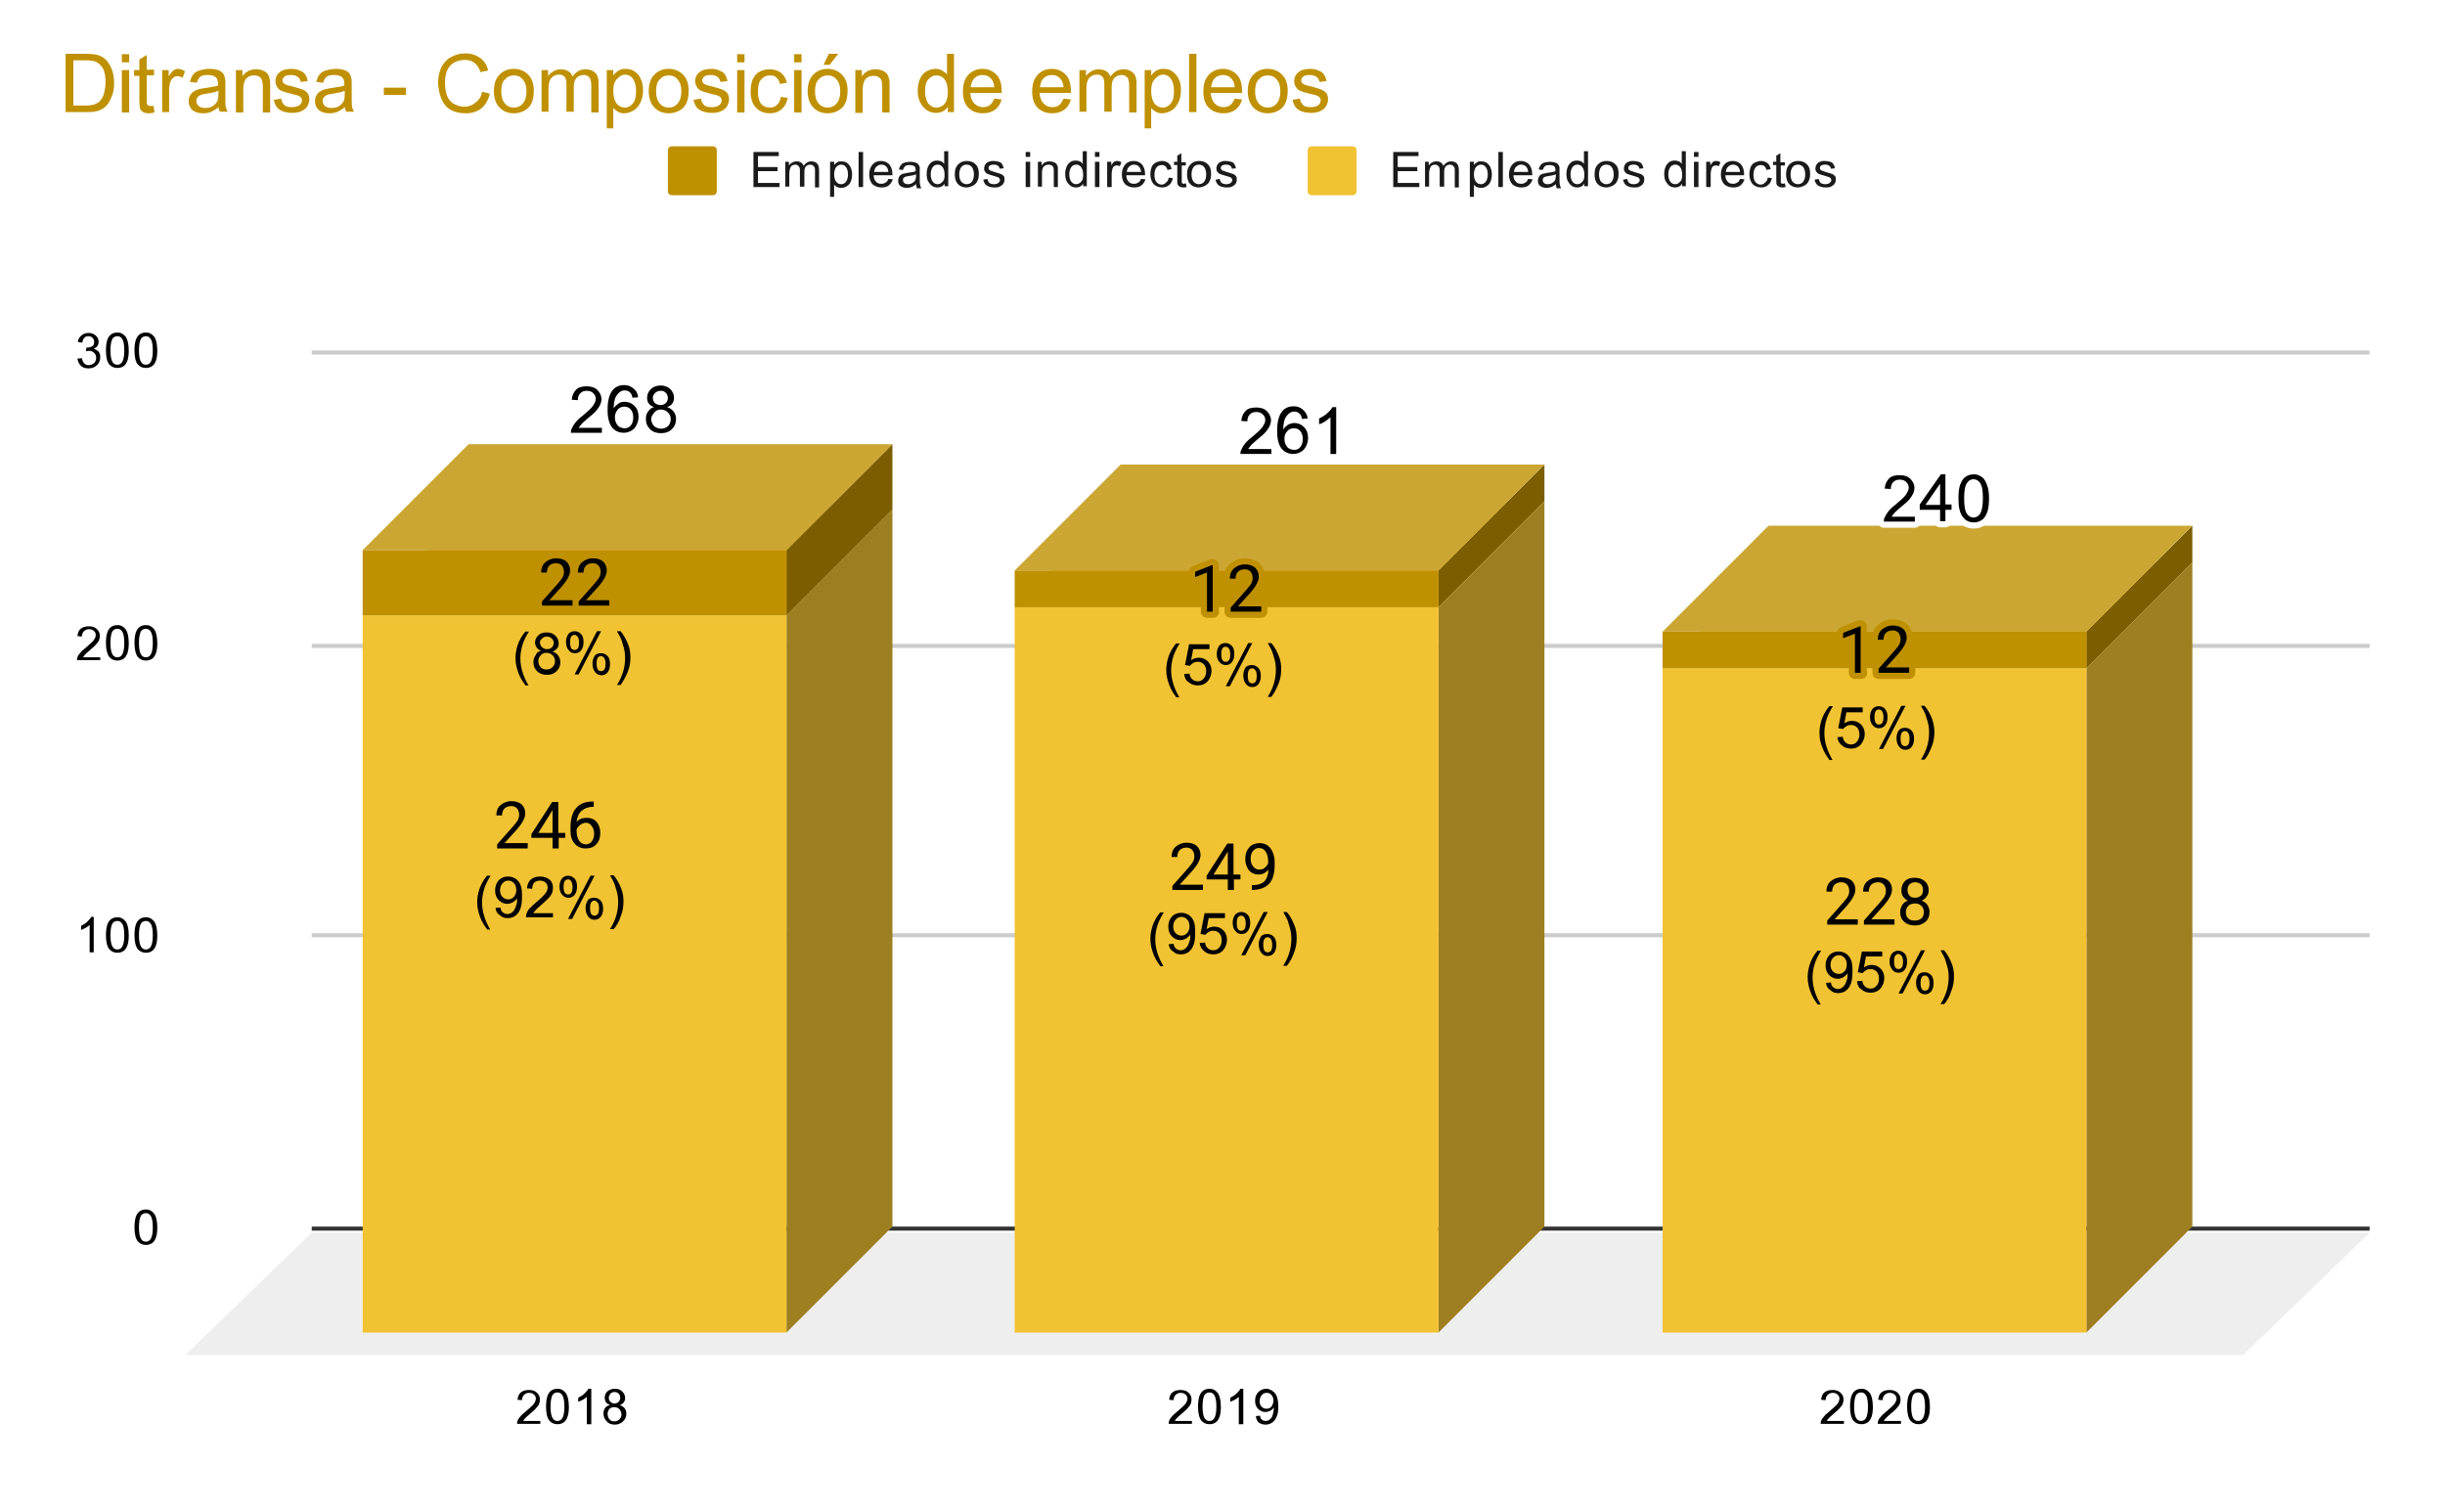
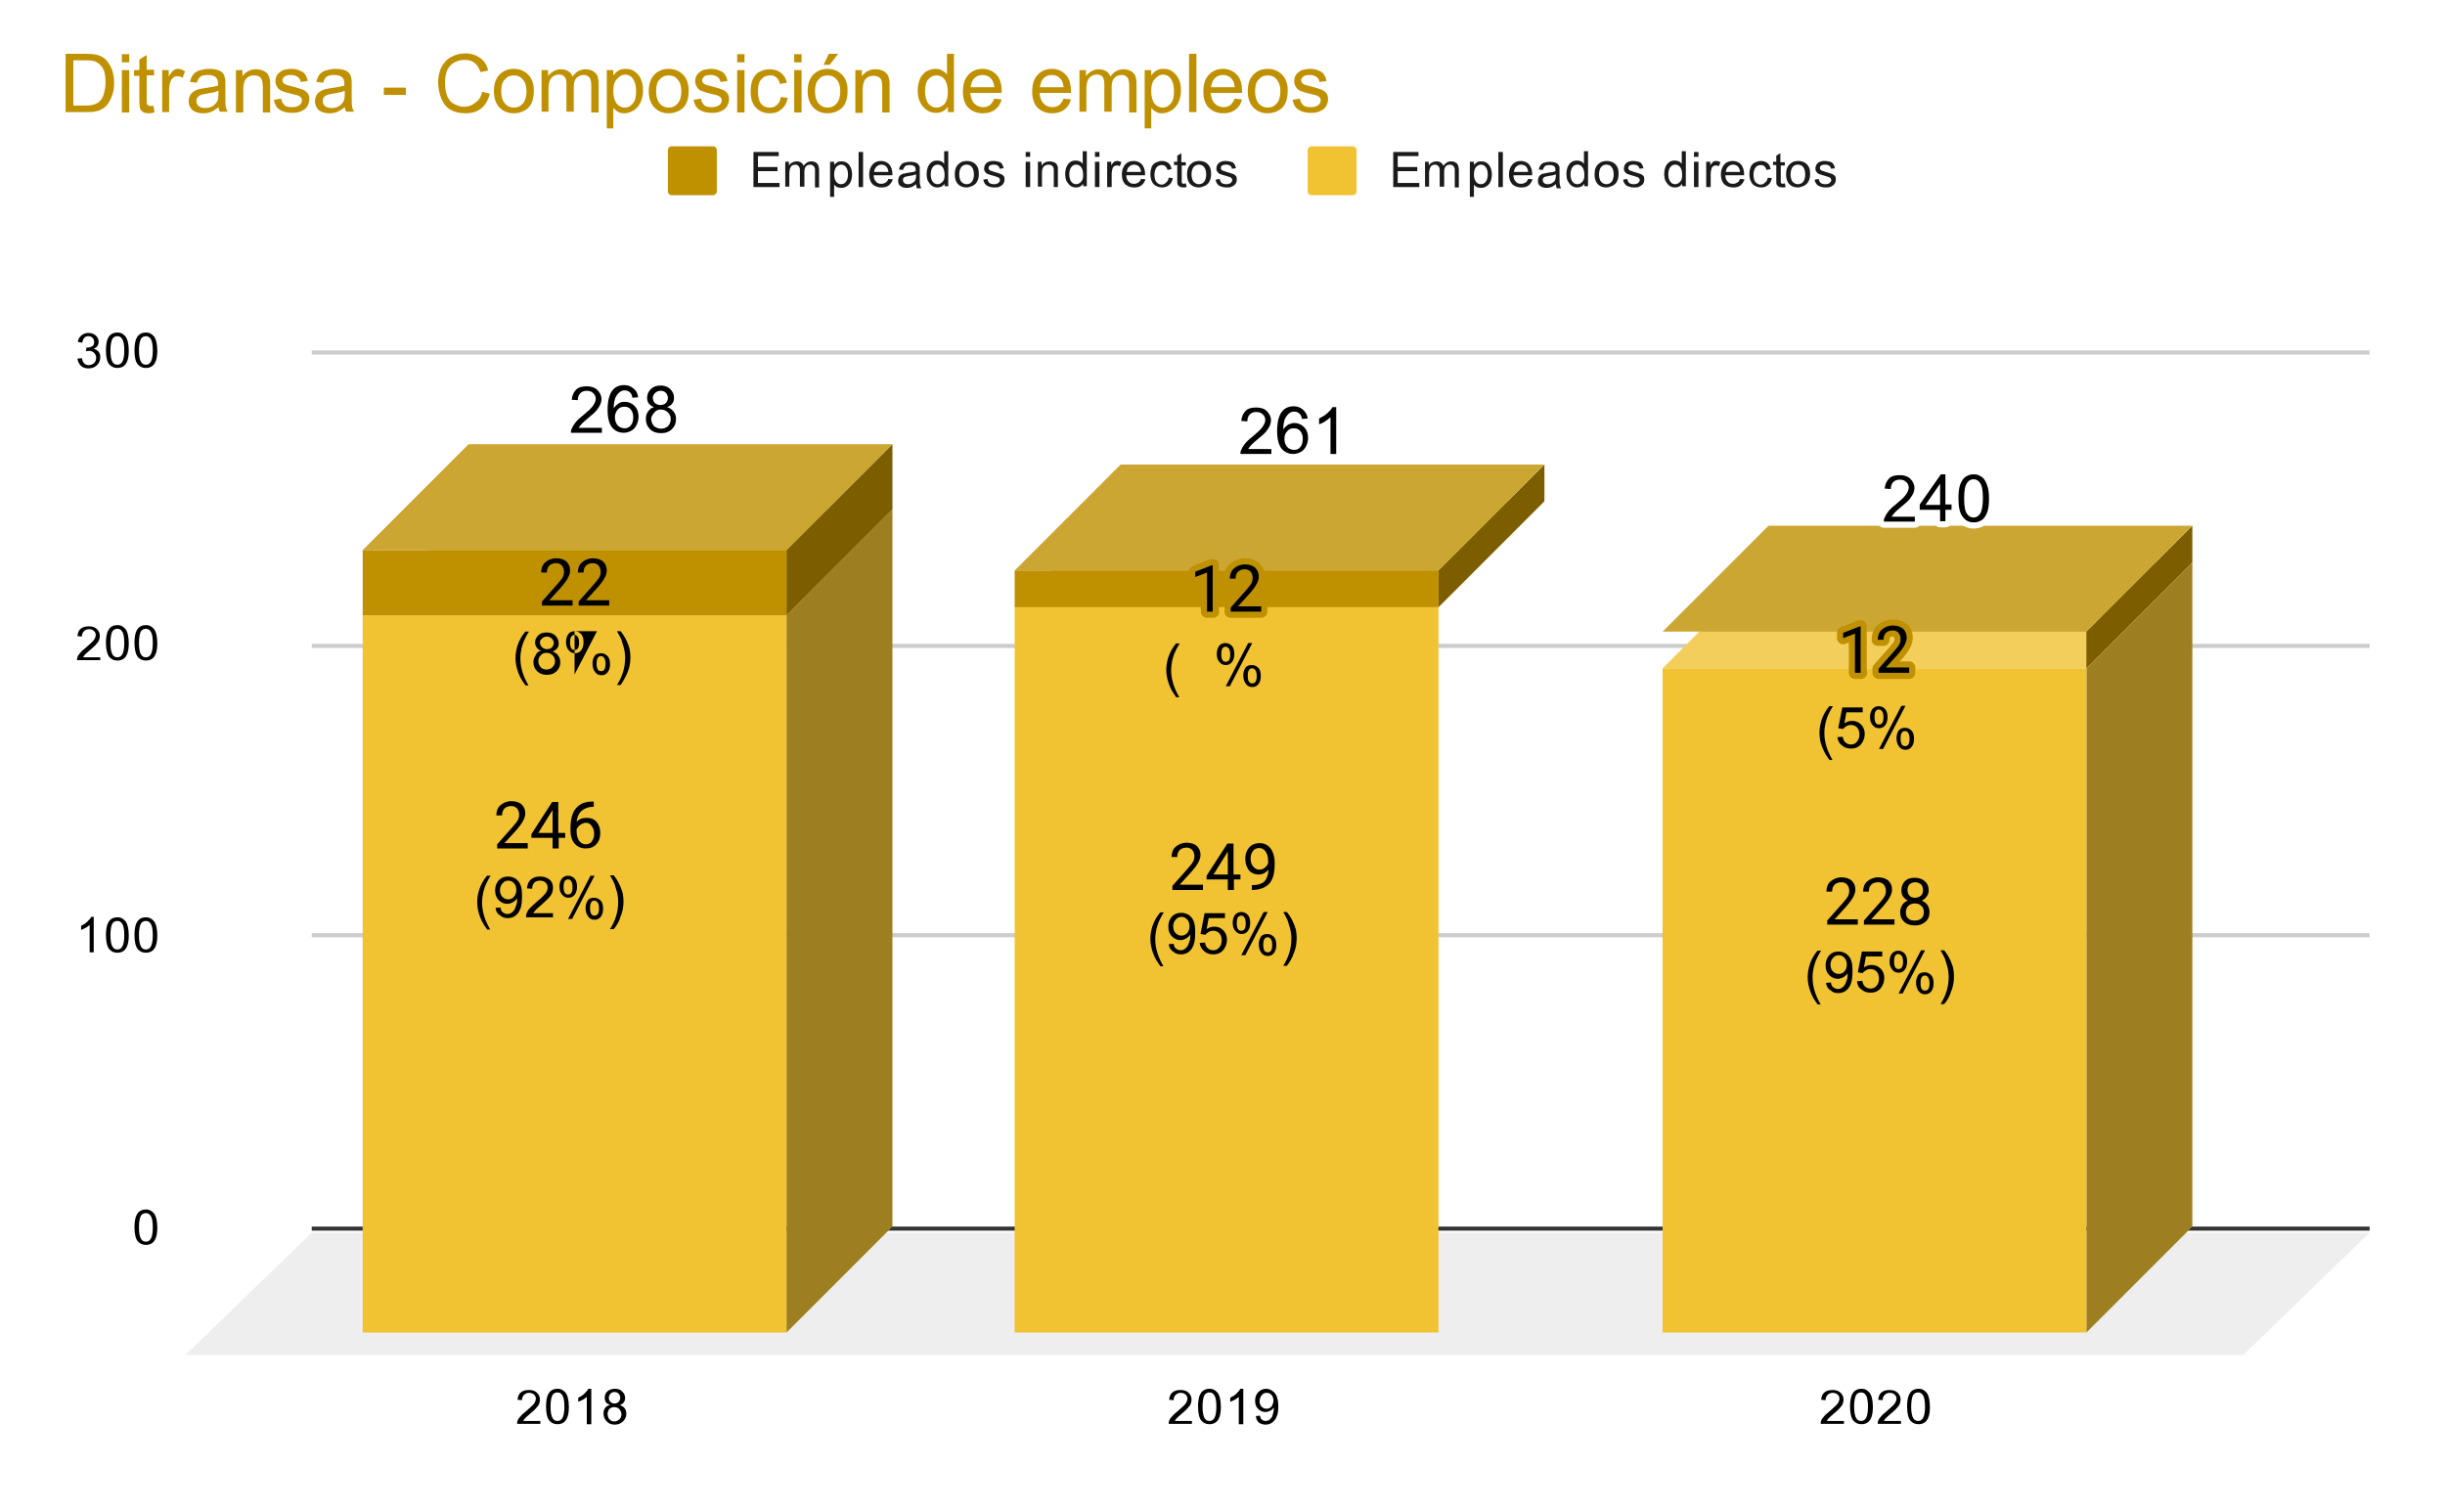
<svg xmlns="http://www.w3.org/2000/svg" xmlns:xlink="http://www.w3.org/1999/xlink" version="1.1" id="Capa_1" x="0px" y="0px" viewBox="0 0 600 371" style="enable-background:new 0 0 600 371;" xml:space="preserve">
  <style type="text/css">
	.st0{fill:#FFFFFF;}
	.st1{fill:none;stroke:#333333;stroke-miterlimit:10;}
	.st2{fill:#EEEEEE;}
	.st3{fill:none;stroke:#CCCCCC;stroke-miterlimit:10;}
	.st4{clip-path:url(#SVGID_2_);fill:#9D7E21;}
	.st5{clip-path:url(#SVGID_4_);fill:#F4CE5B;}
	.st6{clip-path:url(#SVGID_6_);fill:none;stroke:#000000;stroke-width:2;stroke-miterlimit:10;stroke-opacity:0;}
	.st7{clip-path:url(#SVGID_8_);fill:#F1C232;}
	.st8{clip-path:url(#SVGID_10_);fill:#9D7E21;}
	.st9{clip-path:url(#SVGID_12_);fill:#F4CE5B;}
	.st10{clip-path:url(#SVGID_14_);fill:none;stroke:#000000;stroke-width:2;stroke-miterlimit:10;stroke-opacity:0;}
	.st11{clip-path:url(#SVGID_16_);fill:#F1C232;}
	.st12{clip-path:url(#SVGID_18_);fill:#9D7E21;}
	.st13{clip-path:url(#SVGID_20_);fill:#F4CE5B;}
	.st14{clip-path:url(#SVGID_22_);fill:none;stroke:#000000;stroke-width:2;stroke-miterlimit:10;stroke-opacity:0;}
	.st15{clip-path:url(#SVGID_24_);fill:#F1C232;}
	.st16{clip-path:url(#SVGID_26_);fill:#7C5E00;}
	.st17{clip-path:url(#SVGID_28_);fill:#CCA633;}
	.st18{clip-path:url(#SVGID_30_);fill:none;stroke:#000000;stroke-width:2;stroke-miterlimit:10;stroke-opacity:0;}
	.st19{clip-path:url(#SVGID_32_);fill:#BF9000;}
	.st20{clip-path:url(#SVGID_34_);fill:#7C5E00;}
	.st21{clip-path:url(#SVGID_36_);fill:#CCA633;}
	.st22{clip-path:url(#SVGID_38_);fill:none;stroke:#000000;stroke-width:2;stroke-miterlimit:10;stroke-opacity:0;}
	.st23{clip-path:url(#SVGID_40_);fill:#BF9000;}
	.st24{clip-path:url(#SVGID_42_);fill:#7C5E00;}
	.st25{clip-path:url(#SVGID_44_);fill:#CCA633;}
	.st26{clip-path:url(#SVGID_46_);fill:none;stroke:#000000;stroke-width:2;stroke-miterlimit:10;stroke-opacity:0;}
	.st27{clip-path:url(#SVGID_48_);fill:#BF9000;}
	.st28{fill:none;stroke:#F1C232;stroke-width:3;stroke-linecap:round;stroke-linejoin:round;stroke-miterlimit:10;}
	.st29{fill:none;stroke:#BF9000;stroke-width:3;stroke-linecap:round;stroke-linejoin:round;stroke-miterlimit:10;}
	.st30{fill:none;stroke:#FFFFFF;stroke-width:3;stroke-linecap:round;stroke-linejoin:round;stroke-miterlimit:10;}
	.st31{fill:#BF9000;}
	.st32{fill:#1A1A1A;}
	.st33{fill:#F1C232;}
</style>
  <path class="st0" d="M0,0h600v371H0V0z" />
  <path class="st1" d="M76.5,301.5h505" />
  <path class="st2" d="M45.5,332.5l31-30h505l-31,30H45.5z" />
  <path class="st3" d="M76.5,229.5h505" />
  <path class="st3" d="M76.5,158.5h505" />
  <path class="st3" d="M76.5,86.5h505" />
  <g>
    <defs>
      <rect id="SVGID_1_" x="45.5" y="86.3" width="535.9" height="246.2" />
    </defs>
    <clipPath id="SVGID_2_">
      <use xlink:href="#SVGID_1_" style="overflow:visible;" />
    </clipPath>
    <path class="st4" d="M219,125v176l-26,26V151L219,125z" />
  </g>
  <g>
    <defs>
      <rect id="SVGID_3_" x="45.5" y="86.3" width="535.9" height="246.2" />
    </defs>
    <clipPath id="SVGID_4_">
      <use xlink:href="#SVGID_3_" style="overflow:visible;" />
    </clipPath>
    <path class="st5" d="M193,151H89l26-26h104L193,151z" />
  </g>
  <g>
    <defs>
      <rect id="SVGID_5_" x="45.5" y="86.3" width="535.9" height="246.2" />
    </defs>
    <clipPath id="SVGID_6_">
      <use xlink:href="#SVGID_5_" style="overflow:visible;" />
    </clipPath>
    <path class="st6" d="M193,327H89V151h104V327z" />
  </g>
  <g>
    <defs>
      <rect id="SVGID_7_" x="45.5" y="86.3" width="535.9" height="246.2" />
    </defs>
    <clipPath id="SVGID_8_">
      <use xlink:href="#SVGID_7_" style="overflow:visible;" />
    </clipPath>
    <path class="st7" d="M193,327H89V151h104V327z" />
  </g>
  <g>
    <defs>
      <rect id="SVGID_9_" x="45.5" y="86.3" width="535.9" height="246.2" />
    </defs>
    <clipPath id="SVGID_10_">
      <use xlink:href="#SVGID_9_" style="overflow:visible;" />
    </clipPath>
-     <path class="st8" d="M379,123v178l-26,26V149L379,123z" />
  </g>
  <g>
    <defs>
      <rect id="SVGID_11_" x="45.5" y="86.3" width="535.9" height="246.2" />
    </defs>
    <clipPath id="SVGID_12_">
      <use xlink:href="#SVGID_11_" style="overflow:visible;" />
    </clipPath>
    <path class="st9" d="M353,149H249l26-26h104L353,149z" />
  </g>
  <g>
    <defs>
      <rect id="SVGID_13_" x="45.5" y="86.3" width="535.9" height="246.2" />
    </defs>
    <clipPath id="SVGID_14_">
      <use xlink:href="#SVGID_13_" style="overflow:visible;" />
    </clipPath>
    <path class="st10" d="M353,327H249V149h104V327z" />
  </g>
  <g>
    <defs>
      <rect id="SVGID_15_" x="45.5" y="86.3" width="535.9" height="246.2" />
    </defs>
    <clipPath id="SVGID_16_">
      <use xlink:href="#SVGID_15_" style="overflow:visible;" />
    </clipPath>
    <path class="st11" d="M353,327H249V149h104V327z" />
  </g>
  <g>
    <defs>
      <rect id="SVGID_17_" x="45.5" y="86.3" width="535.9" height="246.2" />
    </defs>
    <clipPath id="SVGID_18_">
      <use xlink:href="#SVGID_17_" style="overflow:visible;" />
    </clipPath>
    <path class="st12" d="M538,138v163l-26,26V164L538,138z" />
  </g>
  <g>
    <defs>
      <rect id="SVGID_19_" x="45.5" y="86.3" width="535.9" height="246.2" />
    </defs>
    <clipPath id="SVGID_20_">
      <use xlink:href="#SVGID_19_" style="overflow:visible;" />
    </clipPath>
    <path class="st13" d="M512,164H408l26-26h104L512,164z" />
  </g>
  <g>
    <defs>
      <rect id="SVGID_21_" x="45.5" y="86.3" width="535.9" height="246.2" />
    </defs>
    <clipPath id="SVGID_22_">
      <use xlink:href="#SVGID_21_" style="overflow:visible;" />
    </clipPath>
    <path class="st14" d="M512,327H408V164h104V327z" />
  </g>
  <g>
    <defs>
      <rect id="SVGID_23_" x="45.5" y="86.3" width="535.9" height="246.2" />
    </defs>
    <clipPath id="SVGID_24_">
      <use xlink:href="#SVGID_23_" style="overflow:visible;" />
    </clipPath>
    <path class="st15" d="M512,327H408V164h104V327z" />
  </g>
  <g>
    <defs>
      <rect id="SVGID_25_" x="45.5" y="86.3" width="535.9" height="246.2" />
    </defs>
    <clipPath id="SVGID_26_">
      <use xlink:href="#SVGID_25_" style="overflow:visible;" />
    </clipPath>
    <path class="st16" d="M219,109v16l-26,26v-16L219,109z" />
  </g>
  <g>
    <defs>
      <rect id="SVGID_27_" x="45.5" y="86.3" width="535.9" height="246.2" />
    </defs>
    <clipPath id="SVGID_28_">
      <use xlink:href="#SVGID_27_" style="overflow:visible;" />
    </clipPath>
    <path class="st17" d="M193,135H89l26-26h104L193,135z" />
  </g>
  <g>
    <defs>
      <rect id="SVGID_29_" x="45.5" y="86.3" width="535.9" height="246.2" />
    </defs>
    <clipPath id="SVGID_30_">
      <use xlink:href="#SVGID_29_" style="overflow:visible;" />
    </clipPath>
    <path class="st18" d="M193,151H89v-16h104V151z" />
  </g>
  <g>
    <defs>
      <rect id="SVGID_31_" x="45.5" y="86.3" width="535.9" height="246.2" />
    </defs>
    <clipPath id="SVGID_32_">
      <use xlink:href="#SVGID_31_" style="overflow:visible;" />
    </clipPath>
    <path class="st19" d="M193,151H89v-16h104V151z" />
  </g>
  <g>
    <defs>
      <rect id="SVGID_33_" x="45.5" y="86.3" width="535.9" height="246.2" />
    </defs>
    <clipPath id="SVGID_34_">
      <use xlink:href="#SVGID_33_" style="overflow:visible;" />
    </clipPath>
    <path class="st20" d="M379,114v9l-26,26v-9L379,114z" />
  </g>
  <g>
    <defs>
      <rect id="SVGID_35_" x="45.5" y="86.3" width="535.9" height="246.2" />
    </defs>
    <clipPath id="SVGID_36_">
      <use xlink:href="#SVGID_35_" style="overflow:visible;" />
    </clipPath>
    <path class="st21" d="M353,140H249l26-26h104L353,140z" />
  </g>
  <g>
    <defs>
      <rect id="SVGID_37_" x="45.5" y="86.3" width="535.9" height="246.2" />
    </defs>
    <clipPath id="SVGID_38_">
      <use xlink:href="#SVGID_37_" style="overflow:visible;" />
    </clipPath>
    <path class="st22" d="M353,149H249v-9h104V149z" />
  </g>
  <g>
    <defs>
      <rect id="SVGID_39_" x="45.5" y="86.3" width="535.9" height="246.2" />
    </defs>
    <clipPath id="SVGID_40_">
      <use xlink:href="#SVGID_39_" style="overflow:visible;" />
    </clipPath>
    <path class="st23" d="M353,149H249v-9h104V149z" />
  </g>
  <g>
    <defs>
      <rect id="SVGID_41_" x="45.5" y="86.3" width="535.9" height="246.2" />
    </defs>
    <clipPath id="SVGID_42_">
      <use xlink:href="#SVGID_41_" style="overflow:visible;" />
    </clipPath>
    <path class="st24" d="M538,129v9l-26,26v-9L538,129z" />
  </g>
  <g>
    <defs>
      <rect id="SVGID_43_" x="45.5" y="86.3" width="535.9" height="246.2" />
    </defs>
    <clipPath id="SVGID_44_">
      <use xlink:href="#SVGID_43_" style="overflow:visible;" />
    </clipPath>
    <path class="st25" d="M512,155H408l26-26h104L512,155z" />
  </g>
  <g>
    <defs>
      <rect id="SVGID_45_" x="45.5" y="86.3" width="535.9" height="246.2" />
    </defs>
    <clipPath id="SVGID_46_">
      <use xlink:href="#SVGID_45_" style="overflow:visible;" />
    </clipPath>
    <path class="st26" d="M512,164H408v-9h104V164z" />
  </g>
  <g>
    <defs>
-       <rect id="SVGID_47_" x="45.5" y="86.3" width="535.9" height="246.2" />
-     </defs>
+       </defs>
    <clipPath id="SVGID_48_">
      <use xlink:href="#SVGID_47_" style="overflow:visible;" />
    </clipPath>
    <path class="st27" d="M512,164H408v-9h104V164z" />
  </g>
  <path class="st28" d="M129.5,208.2H122v-1l3.9-4.4c0.6-0.7,1-1.2,1.2-1.6c0.2-0.4,0.3-0.8,0.3-1.3c0-0.6-0.2-1.1-0.5-1.5  c-0.4-0.4-0.8-0.6-1.4-0.6c-0.7,0-1.3,0.2-1.7,0.6c-0.4,0.4-0.6,1-0.6,1.7h-1.4c0-1,0.3-1.9,1-2.5c0.7-0.6,1.6-1,2.7-1  c1.1,0,1.9,0.3,2.5,0.8c0.6,0.6,0.9,1.3,0.9,2.2c0,1.1-0.7,2.4-2.1,4l-3,3.3h5.7V208.2z M137.1,204.4h1.6v1.2h-1.6v2.6h-1.5v-2.6  h-5.2v-0.9l5.1-7.9h1.5V204.4z M132.1,204.4h3.5v-5.6l-0.2,0.3L132.1,204.4z M145.7,196.8v1.2h-0.3c-1.1,0-2,0.4-2.7,1  c-0.7,0.6-1.1,1.6-1.2,2.7c0.6-0.7,1.4-1,2.5-1c1,0,1.8,0.3,2.4,1c0.6,0.7,0.9,1.6,0.9,2.7c0,1.2-0.3,2.1-1,2.8  c-0.6,0.7-1.5,1-2.6,1c-1.1,0-2-0.4-2.7-1.2c-0.7-0.8-1-1.9-1-3.2v-0.6c0-2.1,0.4-3.7,1.3-4.8c0.9-1.1,2.2-1.7,4-1.7H145.7z   M143.8,201.9c-0.5,0-0.9,0.2-1.4,0.5c-0.4,0.3-0.7,0.7-0.9,1.1v0.5c0,0.9,0.2,1.7,0.6,2.3c0.4,0.6,1,0.9,1.6,0.9  c0.6,0,1.2-0.2,1.5-0.7c0.4-0.5,0.6-1.1,0.6-1.9c0-0.8-0.2-1.4-0.6-1.9C144.9,202.2,144.4,201.9,143.8,201.9z" />
  <path d="M129.5,208.2H122v-1l3.9-4.4c0.6-0.7,1-1.2,1.2-1.6c0.2-0.4,0.3-0.8,0.3-1.3c0-0.6-0.2-1.1-0.5-1.5  c-0.4-0.4-0.8-0.6-1.4-0.6c-0.7,0-1.3,0.2-1.7,0.6c-0.4,0.4-0.6,1-0.6,1.7h-1.4c0-1,0.3-1.9,1-2.5c0.7-0.6,1.6-1,2.7-1  c1.1,0,1.9,0.3,2.5,0.8c0.6,0.6,0.9,1.3,0.9,2.2c0,1.1-0.7,2.4-2.1,4l-3,3.3h5.7V208.2z M137.1,204.4h1.6v1.2h-1.6v2.6h-1.5v-2.6  h-5.2v-0.9l5.1-7.9h1.5V204.4z M132.1,204.4h3.5v-5.6l-0.2,0.3L132.1,204.4z M145.7,196.8v1.2h-0.3c-1.1,0-2,0.4-2.7,1  c-0.7,0.6-1.1,1.6-1.2,2.7c0.6-0.7,1.4-1,2.5-1c1,0,1.8,0.3,2.4,1c0.6,0.7,0.9,1.6,0.9,2.7c0,1.2-0.3,2.1-1,2.8  c-0.6,0.7-1.5,1-2.6,1c-1.1,0-2-0.4-2.7-1.2c-0.7-0.8-1-1.9-1-3.2v-0.6c0-2.1,0.4-3.7,1.3-4.8c0.9-1.1,2.2-1.7,4-1.7H145.7z   M143.8,201.9c-0.5,0-0.9,0.2-1.4,0.5c-0.4,0.3-0.7,0.7-0.9,1.1v0.5c0,0.9,0.2,1.7,0.6,2.3c0.4,0.6,1,0.9,1.6,0.9  c0.6,0,1.2-0.2,1.5-0.7c0.4-0.5,0.6-1.1,0.6-1.9c0-0.8-0.2-1.4-0.6-1.9C144.9,202.2,144.4,201.9,143.8,201.9z" />
  <path class="st28" d="M295.2,218.4h-7.5v-1l3.9-4.4c0.6-0.7,1-1.2,1.2-1.6c0.2-0.4,0.3-0.8,0.3-1.3c0-0.6-0.2-1.1-0.5-1.5  c-0.4-0.4-0.8-0.6-1.4-0.6c-0.7,0-1.3,0.2-1.7,0.6c-0.4,0.4-0.6,1-0.6,1.7h-1.4c0-1,0.3-1.9,1-2.5c0.7-0.6,1.6-1,2.7-1  c1.1,0,1.9,0.3,2.5,0.8c0.6,0.6,0.9,1.3,0.9,2.2c0,1.1-0.7,2.4-2.1,4l-3,3.3h5.7V218.4z M302.8,214.6h1.6v1.2h-1.6v2.6h-1.5v-2.6  h-5.2v-0.9l5.1-7.9h1.5V214.6z M297.8,214.6h3.5V209l-0.2,0.3L297.8,214.6z M311.3,213.4c-0.3,0.4-0.7,0.6-1.1,0.9  c-0.4,0.2-0.9,0.3-1.4,0.3c-0.7,0-1.2-0.2-1.7-0.5c-0.5-0.3-0.9-0.8-1.1-1.4c-0.3-0.6-0.4-1.2-0.4-1.9c0-0.8,0.1-1.4,0.4-2  c0.3-0.6,0.7-1.1,1.2-1.4c0.5-0.3,1.2-0.5,1.9-0.5c1.1,0,2,0.4,2.7,1.3c0.6,0.8,1,2,1,3.4v0.4c0,2.2-0.4,3.8-1.3,4.8  c-0.9,1-2.2,1.5-4,1.6h-0.3v-1.2h0.3c1.2,0,2.1-0.3,2.8-0.9C310.9,215.6,311.2,214.7,311.3,213.4z M309,213.4c0.5,0,0.9-0.1,1.3-0.4  c0.4-0.3,0.7-0.7,0.9-1.1v-0.6c0-0.9-0.2-1.7-0.6-2.3c-0.4-0.6-0.9-0.9-1.6-0.9c-0.6,0-1.1,0.2-1.5,0.7c-0.4,0.5-0.6,1.1-0.6,1.9  c0,0.8,0.2,1.4,0.6,1.9C307.9,213.1,308.4,213.4,309,213.4z" />
  <path d="M295.2,218.4h-7.5v-1l3.9-4.4c0.6-0.7,1-1.2,1.2-1.6c0.2-0.4,0.3-0.8,0.3-1.3c0-0.6-0.2-1.1-0.5-1.5  c-0.4-0.4-0.8-0.6-1.4-0.6c-0.7,0-1.3,0.2-1.7,0.6c-0.4,0.4-0.6,1-0.6,1.7h-1.4c0-1,0.3-1.9,1-2.5c0.7-0.6,1.6-1,2.7-1  c1.1,0,1.9,0.3,2.5,0.8c0.6,0.6,0.9,1.3,0.9,2.2c0,1.1-0.7,2.4-2.1,4l-3,3.3h5.7V218.4z M302.8,214.6h1.6v1.2h-1.6v2.6h-1.5v-2.6  h-5.2v-0.9l5.1-7.9h1.5V214.6z M297.8,214.6h3.5V209l-0.2,0.3L297.8,214.6z M311.3,213.4c-0.3,0.4-0.7,0.6-1.1,0.9  c-0.4,0.2-0.9,0.3-1.4,0.3c-0.7,0-1.2-0.2-1.7-0.5c-0.5-0.3-0.9-0.8-1.1-1.4c-0.3-0.6-0.4-1.2-0.4-1.9c0-0.8,0.1-1.4,0.4-2  c0.3-0.6,0.7-1.1,1.2-1.4c0.5-0.3,1.2-0.5,1.9-0.5c1.1,0,2,0.4,2.7,1.3c0.6,0.8,1,2,1,3.4v0.4c0,2.2-0.4,3.8-1.3,4.8  c-0.9,1-2.2,1.5-4,1.6h-0.3v-1.2h0.3c1.2,0,2.1-0.3,2.8-0.9C310.9,215.6,311.2,214.7,311.3,213.4z M309,213.4c0.5,0,0.9-0.1,1.3-0.4  c0.4-0.3,0.7-0.7,0.9-1.1v-0.6c0-0.9-0.2-1.7-0.6-2.3c-0.4-0.6-0.9-0.9-1.6-0.9c-0.6,0-1.1,0.2-1.5,0.7c-0.4,0.5-0.6,1.1-0.6,1.9  c0,0.8,0.2,1.4,0.6,1.9C307.9,213.1,308.4,213.4,309,213.4z" />
  <path class="st28" d="M455.9,226.9h-7.5v-1l3.9-4.4c0.6-0.7,1-1.2,1.2-1.6c0.2-0.4,0.3-0.8,0.3-1.3c0-0.6-0.2-1.1-0.5-1.5  c-0.4-0.4-0.8-0.6-1.4-0.6c-0.7,0-1.3,0.2-1.7,0.6c-0.4,0.4-0.6,1-0.6,1.7h-1.4c0-1,0.3-1.9,1-2.5c0.7-0.6,1.6-1,2.7-1  c1.1,0,1.9,0.3,2.5,0.8c0.6,0.6,0.9,1.3,0.9,2.2c0,1.1-0.7,2.4-2.1,4l-3,3.3h5.7V226.9z M464.9,226.9h-7.5v-1l3.9-4.4  c0.6-0.7,1-1.2,1.2-1.6c0.2-0.4,0.3-0.8,0.3-1.3c0-0.6-0.2-1.1-0.5-1.5c-0.4-0.4-0.8-0.6-1.4-0.6c-0.7,0-1.3,0.2-1.7,0.6  c-0.4,0.4-0.6,1-0.6,1.7h-1.4c0-1,0.3-1.9,1-2.5c0.7-0.6,1.6-1,2.7-1c1.1,0,1.9,0.3,2.5,0.8c0.6,0.6,0.9,1.3,0.9,2.2  c0,1.1-0.7,2.4-2.1,4l-3,3.3h5.7V226.9z M473.3,218.5c0,0.6-0.2,1.1-0.5,1.5c-0.3,0.4-0.7,0.8-1.2,1c0.6,0.3,1.1,0.6,1.4,1.1  c0.3,0.5,0.5,1,0.5,1.7c0,1-0.3,1.8-1,2.4c-0.7,0.6-1.5,0.9-2.6,0.9c-1.1,0-2-0.3-2.6-0.9c-0.7-0.6-1-1.4-1-2.4  c0-0.6,0.2-1.2,0.5-1.7c0.3-0.5,0.8-0.9,1.4-1.1c-0.5-0.2-0.9-0.6-1.2-1c-0.3-0.4-0.4-1-0.4-1.5c0-1,0.3-1.7,0.9-2.3  s1.4-0.8,2.4-0.8c1,0,1.8,0.3,2.4,0.8S473.3,217.5,473.3,218.5z M472.1,223.8c0-0.6-0.2-1.2-0.6-1.5c-0.4-0.4-0.9-0.6-1.6-0.6  c-0.6,0-1.2,0.2-1.6,0.6c-0.4,0.4-0.6,0.9-0.6,1.6c0,0.6,0.2,1.2,0.6,1.5c0.4,0.4,0.9,0.5,1.6,0.5c0.7,0,1.2-0.2,1.6-0.5  C472,224.9,472.1,224.4,472.1,223.8z M470,216.5c-0.6,0-1,0.2-1.4,0.5c-0.3,0.3-0.5,0.8-0.5,1.4c0,0.6,0.2,1.1,0.5,1.4  c0.3,0.4,0.8,0.5,1.4,0.5c0.6,0,1-0.2,1.4-0.5c0.4-0.4,0.5-0.8,0.5-1.4c0-0.6-0.2-1.1-0.5-1.4C471,216.7,470.5,216.5,470,216.5z" />
  <path d="M455.9,226.9h-7.5v-1l3.9-4.4c0.6-0.7,1-1.2,1.2-1.6c0.2-0.4,0.3-0.8,0.3-1.3c0-0.6-0.2-1.1-0.5-1.5  c-0.4-0.4-0.8-0.6-1.4-0.6c-0.7,0-1.3,0.2-1.7,0.6c-0.4,0.4-0.6,1-0.6,1.7h-1.4c0-1,0.3-1.9,1-2.5c0.7-0.6,1.6-1,2.7-1  c1.1,0,1.9,0.3,2.5,0.8c0.6,0.6,0.9,1.3,0.9,2.2c0,1.1-0.7,2.4-2.1,4l-3,3.3h5.7V226.9z M464.9,226.9h-7.5v-1l3.9-4.4  c0.6-0.7,1-1.2,1.2-1.6c0.2-0.4,0.3-0.8,0.3-1.3c0-0.6-0.2-1.1-0.5-1.5c-0.4-0.4-0.8-0.6-1.4-0.6c-0.7,0-1.3,0.2-1.7,0.6  c-0.4,0.4-0.6,1-0.6,1.7h-1.4c0-1,0.3-1.9,1-2.5c0.7-0.6,1.6-1,2.7-1c1.1,0,1.9,0.3,2.5,0.8c0.6,0.6,0.9,1.3,0.9,2.2  c0,1.1-0.7,2.4-2.1,4l-3,3.3h5.7V226.9z M473.3,218.5c0,0.6-0.2,1.1-0.5,1.5c-0.3,0.4-0.7,0.8-1.2,1c0.6,0.3,1.1,0.6,1.4,1.1  c0.3,0.5,0.5,1,0.5,1.7c0,1-0.3,1.8-1,2.4c-0.7,0.6-1.5,0.9-2.6,0.9c-1.1,0-2-0.3-2.6-0.9c-0.7-0.6-1-1.4-1-2.4  c0-0.6,0.2-1.2,0.5-1.7c0.3-0.5,0.8-0.9,1.4-1.1c-0.5-0.2-0.9-0.6-1.2-1c-0.3-0.4-0.4-1-0.4-1.5c0-1,0.3-1.7,0.9-2.3  s1.4-0.8,2.4-0.8c1,0,1.8,0.3,2.4,0.8S473.3,217.5,473.3,218.5z M472.1,223.8c0-0.6-0.2-1.2-0.6-1.5c-0.4-0.4-0.9-0.6-1.6-0.6  c-0.6,0-1.2,0.2-1.6,0.6c-0.4,0.4-0.6,0.9-0.6,1.6c0,0.6,0.2,1.2,0.6,1.5c0.4,0.4,0.9,0.5,1.6,0.5c0.7,0,1.2-0.2,1.6-0.5  C472,224.9,472.1,224.4,472.1,223.8z M470,216.5c-0.6,0-1,0.2-1.4,0.5c-0.3,0.3-0.5,0.8-0.5,1.4c0,0.6,0.2,1.1,0.5,1.4  c0.3,0.4,0.8,0.5,1.4,0.5c0.6,0,1-0.2,1.4-0.5c0.4-0.4,0.5-0.8,0.5-1.4c0-0.6-0.2-1.1-0.5-1.4C471,216.7,470.5,216.5,470,216.5z" />
  <path class="st29" d="M140.4,148.6H133v-1l3.9-4.4c0.6-0.7,1-1.2,1.2-1.6c0.2-0.4,0.3-0.8,0.3-1.3c0-0.6-0.2-1.1-0.5-1.5  c-0.4-0.4-0.8-0.6-1.4-0.6c-0.7,0-1.3,0.2-1.7,0.6c-0.4,0.4-0.6,1-0.6,1.7h-1.4c0-1,0.3-1.9,1-2.5c0.7-0.6,1.6-1,2.7-1  c1.1,0,1.9,0.3,2.5,0.8c0.6,0.6,0.9,1.3,0.9,2.2c0,1.1-0.7,2.4-2.1,4l-3,3.3h5.7V148.6z M149.4,148.6H142v-1l3.9-4.4  c0.6-0.7,1-1.2,1.2-1.6c0.2-0.4,0.3-0.8,0.3-1.3c0-0.6-0.2-1.1-0.5-1.5c-0.4-0.4-0.8-0.6-1.4-0.6c-0.7,0-1.3,0.2-1.7,0.6  c-0.4,0.4-0.6,1-0.6,1.7h-1.4c0-1,0.3-1.9,1-2.5c0.7-0.6,1.6-1,2.7-1c1.1,0,1.9,0.3,2.5,0.8c0.6,0.6,0.9,1.3,0.9,2.2  c0,1.1-0.7,2.4-2.1,4l-3,3.3h5.7V148.6z" />
  <path d="M140.4,148.6H133v-1l3.9-4.4c0.6-0.7,1-1.2,1.2-1.6c0.2-0.4,0.3-0.8,0.3-1.3c0-0.6-0.2-1.1-0.5-1.5  c-0.4-0.4-0.8-0.6-1.4-0.6c-0.7,0-1.3,0.2-1.7,0.6c-0.4,0.4-0.6,1-0.6,1.7h-1.4c0-1,0.3-1.9,1-2.5c0.7-0.6,1.6-1,2.7-1  c1.1,0,1.9,0.3,2.5,0.8c0.6,0.6,0.9,1.3,0.9,2.2c0,1.1-0.7,2.4-2.1,4l-3,3.3h5.7V148.6z M149.4,148.6H142v-1l3.9-4.4  c0.6-0.7,1-1.2,1.2-1.6c0.2-0.4,0.3-0.8,0.3-1.3c0-0.6-0.2-1.1-0.5-1.5c-0.4-0.4-0.8-0.6-1.4-0.6c-0.7,0-1.3,0.2-1.7,0.6  c-0.4,0.4-0.6,1-0.6,1.7h-1.4c0-1,0.3-1.9,1-2.5c0.7-0.6,1.6-1,2.7-1c1.1,0,1.9,0.3,2.5,0.8c0.6,0.6,0.9,1.3,0.9,2.2  c0,1.1-0.7,2.4-2.1,4l-3,3.3h5.7V148.6z" />
  <path class="st29" d="M297.7,150.1h-1.5v-9.6l-2.9,1.1v-1.3l4.1-1.6h0.2V150.1z M309.4,150.1H302v-1l3.9-4.4c0.6-0.7,1-1.2,1.2-1.6  c0.2-0.4,0.3-0.8,0.3-1.3c0-0.6-0.2-1.1-0.5-1.5c-0.4-0.4-0.8-0.6-1.4-0.6c-0.7,0-1.3,0.2-1.7,0.6c-0.4,0.4-0.6,1-0.6,1.7h-1.4  c0-1,0.3-1.9,1-2.5c0.7-0.6,1.6-1,2.7-1c1.1,0,1.9,0.3,2.5,0.8c0.6,0.6,0.9,1.3,0.9,2.2c0,1.1-0.7,2.4-2.1,4l-3,3.3h5.7V150.1z" />
  <path d="M297.7,150.1h-1.5v-9.6l-2.9,1.1v-1.3l4.1-1.6h0.2V150.1z M309.4,150.1H302v-1l3.9-4.4c0.6-0.7,1-1.2,1.2-1.6  c0.2-0.4,0.3-0.8,0.3-1.3c0-0.6-0.2-1.1-0.5-1.5c-0.4-0.4-0.8-0.6-1.4-0.6c-0.7,0-1.3,0.2-1.7,0.6c-0.4,0.4-0.6,1-0.6,1.7h-1.4  c0-1,0.3-1.9,1-2.5c0.7-0.6,1.6-1,2.7-1c1.1,0,1.9,0.3,2.5,0.8c0.6,0.6,0.9,1.3,0.9,2.2c0,1.1-0.7,2.4-2.1,4l-3,3.3h5.7V150.1z" />
  <path class="st29" d="M456.7,165.1h-1.5v-9.6l-2.9,1.1v-1.3l4.1-1.6h0.2V165.1z M468.4,165.1H461v-1l3.9-4.4c0.6-0.7,1-1.2,1.2-1.6  s0.3-0.8,0.3-1.3c0-0.6-0.2-1.1-0.5-1.5c-0.4-0.4-0.8-0.6-1.4-0.6c-0.7,0-1.3,0.2-1.7,0.6c-0.4,0.4-0.6,1-0.6,1.7h-1.4  c0-1,0.3-1.9,1-2.5c0.7-0.6,1.6-1,2.7-1c1.1,0,1.9,0.3,2.5,0.8s0.9,1.3,0.9,2.2c0,1.1-0.7,2.4-2.1,4l-3,3.3h5.7V165.1z" />
  <path d="M456.7,165.1h-1.5v-9.6l-2.9,1.1v-1.3l4.1-1.6h0.2V165.1z M468.4,165.1H461v-1l3.9-4.4c0.6-0.7,1-1.2,1.2-1.6  s0.3-0.8,0.3-1.3c0-0.6-0.2-1.1-0.5-1.5c-0.4-0.4-0.8-0.6-1.4-0.6c-0.7,0-1.3,0.2-1.7,0.6c-0.4,0.4-0.6,1-0.6,1.7h-1.4  c0-1,0.3-1.9,1-2.5c0.7-0.6,1.6-1,2.7-1c1.1,0,1.9,0.3,2.5,0.8s0.9,1.3,0.9,2.2c0,1.1-0.7,2.4-2.1,4l-3,3.3h5.7V165.1z" />
  <path class="st30" d="M147.7,104.8v1.4h-7.6c0-0.3,0-0.7,0.2-1c0.2-0.5,0.5-1,0.9-1.5s1-1.1,1.8-1.7c1.2-1,2.1-1.8,2.5-2.4  c0.4-0.6,0.7-1.2,0.7-1.7c0-0.6-0.2-1-0.6-1.4c-0.4-0.4-0.9-0.6-1.6-0.6c-0.7,0-1.2,0.2-1.6,0.6s-0.6,1-0.6,1.7l-1.5-0.1  c0.1-1.1,0.5-1.9,1.1-2.5s1.5-0.8,2.6-0.8c1.1,0,2,0.3,2.6,0.9c0.6,0.6,1,1.4,1,2.2c0,0.5-0.1,0.9-0.3,1.4c-0.2,0.4-0.5,0.9-0.9,1.4  c-0.4,0.5-1.2,1.2-2.2,2c-0.8,0.7-1.4,1.2-1.6,1.5c-0.2,0.2-0.4,0.5-0.6,0.8H147.7z M156.6,97.5l-1.4,0.1c-0.1-0.6-0.3-1-0.5-1.2  c-0.4-0.4-0.8-0.6-1.4-0.6c-0.4,0-0.8,0.1-1.2,0.4c-0.4,0.3-0.8,0.8-1.1,1.4c-0.2,0.6-0.4,1.5-0.4,2.6c0.3-0.5,0.8-0.9,1.2-1.2  s1-0.4,1.5-0.4c0.9,0,1.7,0.3,2.4,1c0.7,0.7,1,1.6,1,2.7c0,0.7-0.2,1.4-0.5,2c-0.3,0.6-0.7,1.1-1.3,1.4c-0.5,0.3-1.2,0.5-1.8,0.5  c-1.2,0-2.1-0.4-2.9-1.3c-0.7-0.9-1.1-2.3-1.1-4.3c0-2.2,0.4-3.8,1.2-4.8c0.7-0.9,1.7-1.3,2.9-1.3c0.9,0,1.6,0.3,2.2,0.8  C156.2,95.9,156.5,96.6,156.6,97.5z M150.9,102.4c0,0.5,0.1,1,0.3,1.4c0.2,0.4,0.5,0.8,0.9,1c0.4,0.2,0.8,0.3,1.2,0.3  c0.6,0,1.1-0.2,1.5-0.7c0.4-0.5,0.6-1.1,0.6-2c0-0.8-0.2-1.4-0.6-1.9c-0.4-0.5-0.9-0.7-1.6-0.7c-0.6,0-1.2,0.2-1.6,0.7  C151.1,101.1,150.9,101.7,150.9,102.4z M160.5,99.9c-0.6-0.2-1-0.5-1.3-0.9c-0.3-0.4-0.4-0.9-0.4-1.4c0-0.8,0.3-1.5,0.9-2.1  c0.6-0.6,1.4-0.9,2.4-0.9s1.8,0.3,2.4,0.9c0.6,0.6,0.9,1.3,0.9,2.1c0,0.5-0.1,1-0.4,1.4c-0.3,0.4-0.7,0.7-1.3,0.9  c0.7,0.2,1.2,0.6,1.6,1.1c0.4,0.5,0.6,1.1,0.6,1.8c0,1-0.3,1.8-1,2.5c-0.7,0.7-1.6,1-2.7,1c-1.1,0-2-0.3-2.7-1c-0.7-0.7-1-1.5-1-2.5  c0-0.8,0.2-1.4,0.6-1.9S159.8,100.1,160.5,99.9z M160.2,97.6c0,0.5,0.2,1,0.5,1.3c0.4,0.3,0.8,0.5,1.4,0.5c0.5,0,1-0.2,1.3-0.5  s0.5-0.8,0.5-1.2c0-0.5-0.2-1-0.5-1.3c-0.4-0.4-0.8-0.5-1.3-0.5c-0.5,0-1,0.2-1.3,0.5S160.2,97.1,160.2,97.6z M159.8,102.8  c0,0.4,0.1,0.8,0.3,1.2c0.2,0.4,0.5,0.7,0.9,0.9c0.4,0.2,0.8,0.3,1.2,0.3c0.7,0,1.2-0.2,1.7-0.6c0.4-0.4,0.7-1,0.7-1.7  c0-0.7-0.2-1.2-0.7-1.7c-0.4-0.4-1-0.7-1.7-0.7c-0.7,0-1.2,0.2-1.6,0.7S159.8,102.2,159.8,102.8z" />
  <path d="M147.7,104.8v1.4h-7.6c0-0.3,0-0.7,0.2-1c0.2-0.5,0.5-1,0.9-1.5s1-1.1,1.8-1.7c1.2-1,2.1-1.8,2.5-2.4  c0.4-0.6,0.7-1.2,0.7-1.7c0-0.6-0.2-1-0.6-1.4c-0.4-0.4-0.9-0.6-1.6-0.6c-0.7,0-1.2,0.2-1.6,0.6s-0.6,1-0.6,1.7l-1.5-0.1  c0.1-1.1,0.5-1.9,1.1-2.5s1.5-0.8,2.6-0.8c1.1,0,2,0.3,2.6,0.9c0.6,0.6,1,1.4,1,2.2c0,0.5-0.1,0.9-0.3,1.4c-0.2,0.4-0.5,0.9-0.9,1.4  c-0.4,0.5-1.2,1.2-2.2,2c-0.8,0.7-1.4,1.2-1.6,1.5c-0.2,0.2-0.4,0.5-0.6,0.8H147.7z M156.6,97.5l-1.4,0.1c-0.1-0.6-0.3-1-0.5-1.2  c-0.4-0.4-0.8-0.6-1.4-0.6c-0.4,0-0.8,0.1-1.2,0.4c-0.4,0.3-0.8,0.8-1.1,1.4c-0.2,0.6-0.4,1.5-0.4,2.6c0.3-0.5,0.8-0.9,1.2-1.2  s1-0.4,1.5-0.4c0.9,0,1.7,0.3,2.4,1c0.7,0.7,1,1.6,1,2.7c0,0.7-0.2,1.4-0.5,2c-0.3,0.6-0.7,1.1-1.3,1.4c-0.5,0.3-1.2,0.5-1.8,0.5  c-1.2,0-2.1-0.4-2.9-1.3c-0.7-0.9-1.1-2.3-1.1-4.3c0-2.2,0.4-3.8,1.2-4.8c0.7-0.9,1.7-1.3,2.9-1.3c0.9,0,1.6,0.3,2.2,0.8  C156.2,95.9,156.5,96.6,156.6,97.5z M150.9,102.4c0,0.5,0.1,1,0.3,1.4c0.2,0.4,0.5,0.8,0.9,1c0.4,0.2,0.8,0.3,1.2,0.3  c0.6,0,1.1-0.2,1.5-0.7c0.4-0.5,0.6-1.1,0.6-2c0-0.8-0.2-1.4-0.6-1.9c-0.4-0.5-0.9-0.7-1.6-0.7c-0.6,0-1.2,0.2-1.6,0.7  C151.1,101.1,150.9,101.7,150.9,102.4z M160.5,99.9c-0.6-0.2-1-0.5-1.3-0.9c-0.3-0.4-0.4-0.9-0.4-1.4c0-0.8,0.3-1.5,0.9-2.1  c0.6-0.6,1.4-0.9,2.4-0.9s1.8,0.3,2.4,0.9c0.6,0.6,0.9,1.3,0.9,2.1c0,0.5-0.1,1-0.4,1.4c-0.3,0.4-0.7,0.7-1.3,0.9  c0.7,0.2,1.2,0.6,1.6,1.1c0.4,0.5,0.6,1.1,0.6,1.8c0,1-0.3,1.8-1,2.5c-0.7,0.7-1.6,1-2.7,1c-1.1,0-2-0.3-2.7-1c-0.7-0.7-1-1.5-1-2.5  c0-0.8,0.2-1.4,0.6-1.9S159.8,100.1,160.5,99.9z M160.2,97.6c0,0.5,0.2,1,0.5,1.3c0.4,0.3,0.8,0.5,1.4,0.5c0.5,0,1-0.2,1.3-0.5  s0.5-0.8,0.5-1.2c0-0.5-0.2-1-0.5-1.3c-0.4-0.4-0.8-0.5-1.3-0.5c-0.5,0-1,0.2-1.3,0.5S160.2,97.1,160.2,97.6z M159.8,102.8  c0,0.4,0.1,0.8,0.3,1.2c0.2,0.4,0.5,0.7,0.9,0.9c0.4,0.2,0.8,0.3,1.2,0.3c0.7,0,1.2-0.2,1.7-0.6c0.4-0.4,0.7-1,0.7-1.7  c0-0.7-0.2-1.2-0.7-1.7c-0.4-0.4-1-0.7-1.7-0.7c-0.7,0-1.2,0.2-1.6,0.7S159.8,102.2,159.8,102.8z" />
  <path class="st30" d="M312,110v1.4h-7.6c0-0.3,0-0.7,0.2-1c0.2-0.5,0.5-1,0.9-1.5c0.4-0.5,1-1.1,1.8-1.7c1.2-1,2.1-1.8,2.5-2.4  c0.4-0.6,0.7-1.2,0.7-1.7c0-0.6-0.2-1-0.6-1.4c-0.4-0.4-0.9-0.6-1.6-0.6c-0.7,0-1.2,0.2-1.6,0.6s-0.6,1-0.6,1.7l-1.5-0.1  c0.1-1.1,0.5-1.9,1.1-2.5c0.6-0.6,1.5-0.8,2.6-0.8c1.1,0,2,0.3,2.6,0.9c0.6,0.6,1,1.4,1,2.2c0,0.5-0.1,0.9-0.3,1.4  c-0.2,0.4-0.5,0.9-0.9,1.4c-0.4,0.5-1.2,1.2-2.2,2c-0.8,0.7-1.4,1.2-1.6,1.5c-0.2,0.2-0.4,0.5-0.6,0.8H312z M320.9,102.7l-1.4,0.1  c-0.1-0.6-0.3-1-0.5-1.2c-0.4-0.4-0.8-0.6-1.4-0.6c-0.4,0-0.8,0.1-1.2,0.4c-0.4,0.3-0.8,0.8-1.1,1.4c-0.2,0.6-0.4,1.5-0.4,2.6  c0.3-0.5,0.8-0.9,1.2-1.2c0.5-0.2,1-0.4,1.5-0.4c0.9,0,1.7,0.3,2.4,1c0.7,0.7,1,1.6,1,2.7c0,0.7-0.2,1.4-0.5,2  c-0.3,0.6-0.7,1.1-1.3,1.4c-0.5,0.3-1.2,0.5-1.8,0.5c-1.2,0-2.1-0.4-2.9-1.3c-0.7-0.9-1.1-2.3-1.1-4.3c0-2.2,0.4-3.8,1.2-4.8  c0.7-0.9,1.7-1.3,2.9-1.3c0.9,0,1.6,0.3,2.2,0.8C320.5,101.2,320.8,101.9,320.9,102.7z M315.2,107.7c0,0.5,0.1,1,0.3,1.4  c0.2,0.4,0.5,0.8,0.9,1c0.4,0.2,0.8,0.3,1.2,0.3c0.6,0,1.1-0.2,1.5-0.7c0.4-0.5,0.6-1.1,0.6-2c0-0.8-0.2-1.4-0.6-1.9  c-0.4-0.5-0.9-0.7-1.6-0.7c-0.6,0-1.2,0.2-1.6,0.7C315.4,106.3,315.2,106.9,315.2,107.7z M327.9,111.4h-1.4v-9  c-0.3,0.3-0.8,0.6-1.3,1c-0.5,0.3-1,0.6-1.5,0.7v-1.4c0.8-0.4,1.5-0.8,2-1.3c0.6-0.5,1-1,1.3-1.5h0.9V111.4z" />
  <path d="M312,110v1.4h-7.6c0-0.3,0-0.7,0.2-1c0.2-0.5,0.5-1,0.9-1.5c0.4-0.5,1-1.1,1.8-1.7c1.2-1,2.1-1.8,2.5-2.4  c0.4-0.6,0.7-1.2,0.7-1.7c0-0.6-0.2-1-0.6-1.4c-0.4-0.4-0.9-0.6-1.6-0.6c-0.7,0-1.2,0.2-1.6,0.6s-0.6,1-0.6,1.7l-1.5-0.1  c0.1-1.1,0.5-1.9,1.1-2.5c0.6-0.6,1.5-0.8,2.6-0.8c1.1,0,2,0.3,2.6,0.9c0.6,0.6,1,1.4,1,2.2c0,0.5-0.1,0.9-0.3,1.4  c-0.2,0.4-0.5,0.9-0.9,1.4c-0.4,0.5-1.2,1.2-2.2,2c-0.8,0.7-1.4,1.2-1.6,1.5c-0.2,0.2-0.4,0.5-0.6,0.8H312z M320.9,102.7l-1.4,0.1  c-0.1-0.6-0.3-1-0.5-1.2c-0.4-0.4-0.8-0.6-1.4-0.6c-0.4,0-0.8,0.1-1.2,0.4c-0.4,0.3-0.8,0.8-1.1,1.4c-0.2,0.6-0.4,1.5-0.4,2.6  c0.3-0.5,0.8-0.9,1.2-1.2c0.5-0.2,1-0.4,1.5-0.4c0.9,0,1.7,0.3,2.4,1c0.7,0.7,1,1.6,1,2.7c0,0.7-0.2,1.4-0.5,2  c-0.3,0.6-0.7,1.1-1.3,1.4c-0.5,0.3-1.2,0.5-1.8,0.5c-1.2,0-2.1-0.4-2.9-1.3c-0.7-0.9-1.1-2.3-1.1-4.3c0-2.2,0.4-3.8,1.2-4.8  c0.7-0.9,1.7-1.3,2.9-1.3c0.9,0,1.6,0.3,2.2,0.8C320.5,101.2,320.8,101.9,320.9,102.7z M315.2,107.7c0,0.5,0.1,1,0.3,1.4  c0.2,0.4,0.5,0.8,0.9,1c0.4,0.2,0.8,0.3,1.2,0.3c0.6,0,1.1-0.2,1.5-0.7c0.4-0.5,0.6-1.1,0.6-2c0-0.8-0.2-1.4-0.6-1.9  c-0.4-0.5-0.9-0.7-1.6-0.7c-0.6,0-1.2,0.2-1.6,0.7C315.4,106.3,315.2,106.9,315.2,107.7z M327.9,111.4h-1.4v-9  c-0.3,0.3-0.8,0.6-1.3,1c-0.5,0.3-1,0.6-1.5,0.7v-1.4c0.8-0.4,1.5-0.8,2-1.3c0.6-0.5,1-1,1.3-1.5h0.9V111.4z" />
  <path class="st30" d="M469.9,126.6v1.4h-7.6c0-0.3,0-0.7,0.2-1c0.2-0.5,0.5-1,0.9-1.5c0.4-0.5,1-1.1,1.8-1.7c1.2-1,2.1-1.8,2.5-2.4  c0.4-0.6,0.7-1.2,0.7-1.7c0-0.6-0.2-1-0.6-1.4c-0.4-0.4-0.9-0.6-1.6-0.6c-0.7,0-1.2,0.2-1.6,0.6c-0.4,0.4-0.6,1-0.6,1.7l-1.5-0.1  c0.1-1.1,0.5-1.9,1.1-2.5c0.6-0.6,1.5-0.8,2.6-0.8c1.1,0,2,0.3,2.6,0.9c0.6,0.6,1,1.4,1,2.2c0,0.5-0.1,0.9-0.3,1.4  c-0.2,0.4-0.5,0.9-0.9,1.4c-0.4,0.5-1.2,1.2-2.2,2c-0.8,0.7-1.4,1.2-1.6,1.5c-0.2,0.2-0.4,0.5-0.6,0.8H469.9z M476.1,127.9v-2.8h-5  v-1.3l5.2-7.4h1.1v7.4h1.5v1.3h-1.5v2.8H476.1z M476.1,123.9v-5.2l-3.6,5.2H476.1z M480.6,122.3c0-1.4,0.1-2.4,0.4-3.3  c0.3-0.8,0.7-1.5,1.2-1.9c0.6-0.4,1.2-0.7,2.1-0.7c0.6,0,1.2,0.1,1.6,0.4c0.5,0.2,0.9,0.6,1.2,1.1c0.3,0.5,0.5,1,0.7,1.7  c0.2,0.7,0.3,1.6,0.3,2.7c0,1.3-0.1,2.4-0.4,3.3c-0.3,0.8-0.7,1.5-1.2,1.9c-0.6,0.4-1.2,0.7-2.1,0.7c-1.1,0-2-0.4-2.6-1.2  C480.9,126,480.6,124.4,480.6,122.3z M482,122.3c0,1.9,0.2,3.1,0.7,3.8c0.4,0.6,1,0.9,1.6,0.9c0.6,0,1.2-0.3,1.6-0.9  c0.4-0.6,0.7-1.9,0.7-3.8c0-1.9-0.2-3.1-0.7-3.8c-0.4-0.6-1-0.9-1.6-0.9c-0.6,0-1.2,0.3-1.5,0.8C482.2,119.1,482,120.4,482,122.3z" />
  <path d="M469.9,126.6v1.4h-7.6c0-0.3,0-0.7,0.2-1c0.2-0.5,0.5-1,0.9-1.5c0.4-0.5,1-1.1,1.8-1.7c1.2-1,2.1-1.8,2.5-2.4  c0.4-0.6,0.7-1.2,0.7-1.7c0-0.6-0.2-1-0.6-1.4c-0.4-0.4-0.9-0.6-1.6-0.6c-0.7,0-1.2,0.2-1.6,0.6c-0.4,0.4-0.6,1-0.6,1.7l-1.5-0.1  c0.1-1.1,0.5-1.9,1.1-2.5c0.6-0.6,1.5-0.8,2.6-0.8c1.1,0,2,0.3,2.6,0.9c0.6,0.6,1,1.4,1,2.2c0,0.5-0.1,0.9-0.3,1.4  c-0.2,0.4-0.5,0.9-0.9,1.4c-0.4,0.5-1.2,1.2-2.2,2c-0.8,0.7-1.4,1.2-1.6,1.5c-0.2,0.2-0.4,0.5-0.6,0.8H469.9z M476.1,127.9v-2.8h-5  v-1.3l5.2-7.4h1.1v7.4h1.5v1.3h-1.5v2.8H476.1z M476.1,123.9v-5.2l-3.6,5.2H476.1z M480.6,122.3c0-1.4,0.1-2.4,0.4-3.3  c0.3-0.8,0.7-1.5,1.2-1.9c0.6-0.4,1.2-0.7,2.1-0.7c0.6,0,1.2,0.1,1.6,0.4c0.5,0.2,0.9,0.6,1.2,1.1c0.3,0.5,0.5,1,0.7,1.7  c0.2,0.7,0.3,1.6,0.3,2.7c0,1.3-0.1,2.4-0.4,3.3c-0.3,0.8-0.7,1.5-1.2,1.9c-0.6,0.4-1.2,0.7-2.1,0.7c-1.1,0-2-0.4-2.6-1.2  C480.9,126,480.6,124.4,480.6,122.3z M482,122.3c0,1.9,0.2,3.1,0.7,3.8c0.4,0.6,1,0.9,1.6,0.9c0.6,0,1.2-0.3,1.6-0.9  c0.4-0.6,0.7-1.9,0.7-3.8c0-1.9-0.2-3.1-0.7-3.8c-0.4-0.6-1-0.9-1.6-0.9c-0.6,0-1.2,0.3-1.5,0.8C482.2,119.1,482,120.4,482,122.3z" />
  <path d="M33,301.2c0-1,0.1-1.8,0.3-2.5c0.2-0.6,0.5-1.1,0.9-1.4c0.4-0.3,0.9-0.5,1.6-0.5c0.5,0,0.9,0.1,1.2,0.3  c0.4,0.2,0.6,0.5,0.9,0.8c0.2,0.3,0.4,0.8,0.5,1.3s0.2,1.2,0.2,2c0,1-0.1,1.8-0.3,2.4c-0.2,0.6-0.5,1.1-0.9,1.4  c-0.4,0.3-0.9,0.5-1.6,0.5c-0.8,0-1.5-0.3-2-0.9C33.3,304,33,302.8,33,301.2z M34.1,301.2c0,1.4,0.2,2.3,0.5,2.8  c0.3,0.5,0.7,0.7,1.2,0.7c0.5,0,0.9-0.2,1.2-0.7c0.3-0.5,0.5-1.4,0.5-2.8c0-1.4-0.2-2.4-0.5-2.8c-0.3-0.5-0.7-0.7-1.2-0.7  c-0.5,0-0.9,0.2-1.2,0.6C34.3,298.8,34.1,299.8,34.1,301.2z" />
  <path d="M23,233.7h-1V227c-0.3,0.2-0.6,0.5-1,0.7c-0.4,0.2-0.8,0.4-1.1,0.5v-1c0.6-0.3,1.1-0.6,1.5-1c0.4-0.4,0.8-0.8,1-1.2H23  V233.7z M26,229.5c0-1,0.1-1.8,0.3-2.5c0.2-0.6,0.5-1.1,0.9-1.4c0.4-0.3,0.9-0.5,1.6-0.5c0.5,0,0.9,0.1,1.2,0.3  c0.4,0.2,0.6,0.5,0.9,0.8c0.2,0.3,0.4,0.8,0.5,1.3c0.1,0.5,0.2,1.2,0.2,2c0,1-0.1,1.8-0.3,2.4c-0.2,0.6-0.5,1.1-0.9,1.4  c-0.4,0.3-0.9,0.5-1.6,0.5c-0.8,0-1.5-0.3-2-0.9C26.3,232.3,26,231.1,26,229.5z M27.1,229.5c0,1.4,0.2,2.3,0.5,2.8  c0.3,0.5,0.7,0.7,1.2,0.7c0.5,0,0.9-0.2,1.2-0.7c0.3-0.5,0.5-1.4,0.5-2.8c0-1.4-0.2-2.4-0.5-2.8c-0.3-0.5-0.7-0.7-1.2-0.7  c-0.5,0-0.9,0.2-1.2,0.6C27.3,227.1,27.1,228.1,27.1,229.5z M33,229.5c0-1,0.1-1.8,0.3-2.5c0.2-0.6,0.5-1.1,0.9-1.4  c0.4-0.3,0.9-0.5,1.6-0.5c0.5,0,0.9,0.1,1.2,0.3c0.4,0.2,0.6,0.5,0.9,0.8c0.2,0.3,0.4,0.8,0.5,1.3s0.2,1.2,0.2,2  c0,1-0.1,1.8-0.3,2.4c-0.2,0.6-0.5,1.1-0.9,1.4c-0.4,0.3-0.9,0.5-1.6,0.5c-0.8,0-1.5-0.3-2-0.9C33.3,232.3,33,231.1,33,229.5z   M34.1,229.5c0,1.4,0.2,2.3,0.5,2.8c0.3,0.5,0.7,0.7,1.2,0.7c0.5,0,0.9-0.2,1.2-0.7c0.3-0.5,0.5-1.4,0.5-2.8c0-1.4-0.2-2.4-0.5-2.8  c-0.3-0.5-0.7-0.7-1.2-0.7c-0.5,0-0.9,0.2-1.2,0.6C34.3,227.1,34.1,228.1,34.1,229.5z" />
  <path d="M24.6,161v1h-5.7c0-0.2,0-0.5,0.1-0.7c0.1-0.4,0.4-0.8,0.7-1.1c0.3-0.4,0.8-0.8,1.4-1.3c0.9-0.8,1.6-1.4,1.9-1.8  c0.3-0.4,0.5-0.9,0.5-1.3c0-0.4-0.2-0.8-0.5-1c-0.3-0.3-0.7-0.4-1.2-0.4c-0.5,0-0.9,0.2-1.2,0.5s-0.5,0.7-0.5,1.3l-1.1-0.1  c0.1-0.8,0.3-1.4,0.8-1.8c0.5-0.4,1.1-0.6,2-0.6s1.5,0.2,2,0.7c0.5,0.5,0.7,1,0.7,1.7c0,0.3-0.1,0.7-0.2,1c-0.1,0.3-0.4,0.7-0.7,1  c-0.3,0.4-0.9,0.9-1.6,1.5c-0.6,0.5-1,0.9-1.2,1.1c-0.2,0.2-0.3,0.4-0.4,0.6H24.6z M26,157.8c0-1,0.1-1.8,0.3-2.5  c0.2-0.6,0.5-1.1,0.9-1.4c0.4-0.3,0.9-0.5,1.6-0.5c0.5,0,0.9,0.1,1.2,0.3c0.4,0.2,0.6,0.5,0.9,0.8c0.2,0.3,0.4,0.8,0.5,1.3  c0.1,0.5,0.2,1.2,0.2,2c0,1-0.1,1.8-0.3,2.4c-0.2,0.6-0.5,1.1-0.9,1.4c-0.4,0.3-0.9,0.5-1.6,0.5c-0.8,0-1.5-0.3-2-0.9  C26.3,160.5,26,159.4,26,157.8z M27.1,157.8c0,1.4,0.2,2.3,0.5,2.8c0.3,0.5,0.7,0.7,1.2,0.7c0.5,0,0.9-0.2,1.2-0.7  c0.3-0.5,0.5-1.4,0.5-2.8c0-1.4-0.2-2.4-0.5-2.8c-0.3-0.5-0.7-0.7-1.2-0.7c-0.5,0-0.9,0.2-1.2,0.6C27.3,155.4,27.1,156.4,27.1,157.8  z M33,157.8c0-1,0.1-1.8,0.3-2.5c0.2-0.6,0.5-1.1,0.9-1.4c0.4-0.3,0.9-0.5,1.6-0.5c0.5,0,0.9,0.1,1.2,0.3c0.4,0.2,0.6,0.5,0.9,0.8  c0.2,0.3,0.4,0.8,0.5,1.3s0.2,1.2,0.2,2c0,1-0.1,1.8-0.3,2.4c-0.2,0.6-0.5,1.1-0.9,1.4c-0.4,0.3-0.9,0.5-1.6,0.5  c-0.8,0-1.5-0.3-2-0.9C33.3,160.5,33,159.4,33,157.8z M34.1,157.8c0,1.4,0.2,2.3,0.5,2.8c0.3,0.5,0.7,0.7,1.2,0.7  c0.5,0,0.9-0.2,1.2-0.7c0.3-0.5,0.5-1.4,0.5-2.8c0-1.4-0.2-2.4-0.5-2.8c-0.3-0.5-0.7-0.7-1.2-0.7c-0.5,0-0.9,0.2-1.2,0.6  C34.3,155.4,34.1,156.4,34.1,157.8z" />
  <path d="M19,88l1.1-0.1c0.1,0.6,0.3,1,0.6,1.3c0.3,0.3,0.6,0.4,1.1,0.4c0.5,0,0.9-0.2,1.3-0.5c0.3-0.3,0.5-0.8,0.5-1.3  c0-0.5-0.2-0.9-0.5-1.2c-0.3-0.3-0.7-0.5-1.2-0.5c-0.2,0-0.4,0-0.8,0.1l0.1-0.9c0.1,0,0.1,0,0.2,0c0.4,0,0.8-0.1,1.2-0.3  c0.4-0.2,0.5-0.6,0.5-1.1c0-0.4-0.1-0.7-0.4-1c-0.3-0.3-0.6-0.4-1-0.4c-0.4,0-0.8,0.1-1,0.4c-0.3,0.3-0.4,0.6-0.5,1.2l-1.1-0.2  c0.1-0.7,0.4-1.2,0.9-1.6c0.5-0.4,1-0.6,1.7-0.6c0.5,0,0.9,0.1,1.3,0.3c0.4,0.2,0.7,0.5,0.9,0.8c0.2,0.3,0.3,0.7,0.3,1.1  c0,0.4-0.1,0.7-0.3,1c-0.2,0.3-0.5,0.5-0.9,0.7c0.5,0.1,0.9,0.4,1.2,0.7c0.3,0.4,0.4,0.8,0.4,1.4c0,0.8-0.3,1.4-0.8,1.9  c-0.5,0.5-1.2,0.8-2.1,0.8c-0.8,0-1.4-0.2-1.9-0.7C19.4,89.3,19.1,88.7,19,88z M26,86c0-1,0.1-1.8,0.3-2.5c0.2-0.6,0.5-1.1,0.9-1.4  c0.4-0.3,0.9-0.5,1.6-0.5c0.5,0,0.9,0.1,1.2,0.3c0.4,0.2,0.6,0.5,0.9,0.8c0.2,0.3,0.4,0.8,0.5,1.3c0.1,0.5,0.2,1.2,0.2,2  c0,1-0.1,1.8-0.3,2.4c-0.2,0.6-0.5,1.1-0.9,1.4c-0.4,0.3-0.9,0.5-1.6,0.5c-0.8,0-1.5-0.3-2-0.9C26.3,88.8,26,87.7,26,86z M27.1,86  c0,1.4,0.2,2.3,0.5,2.8c0.3,0.5,0.7,0.7,1.2,0.7c0.5,0,0.9-0.2,1.2-0.7c0.3-0.5,0.5-1.4,0.5-2.8c0-1.4-0.2-2.4-0.5-2.8  c-0.3-0.5-0.7-0.7-1.2-0.7c-0.5,0-0.9,0.2-1.2,0.6C27.3,83.7,27.1,84.6,27.1,86z M33,86c0-1,0.1-1.8,0.3-2.5  c0.2-0.6,0.5-1.1,0.9-1.4c0.4-0.3,0.9-0.5,1.6-0.5c0.5,0,0.9,0.1,1.2,0.3c0.4,0.2,0.6,0.5,0.9,0.8c0.2,0.3,0.4,0.8,0.5,1.3  s0.2,1.2,0.2,2c0,1-0.1,1.8-0.3,2.4c-0.2,0.6-0.5,1.1-0.9,1.4c-0.4,0.3-0.9,0.5-1.6,0.5c-0.8,0-1.5-0.3-2-0.9  C33.3,88.8,33,87.7,33,86z M34.1,86c0,1.4,0.2,2.3,0.5,2.8c0.3,0.5,0.7,0.7,1.2,0.7c0.5,0,0.9-0.2,1.2-0.7c0.3-0.5,0.5-1.4,0.5-2.8  c0-1.4-0.2-2.4-0.5-2.8c-0.3-0.5-0.7-0.7-1.2-0.7c-0.5,0-0.9,0.2-1.2,0.6C34.3,83.7,34.1,84.6,34.1,86z" />
  <path d="M132.6,348.4v1h-5.7c0-0.2,0-0.5,0.1-0.7c0.1-0.4,0.4-0.8,0.7-1.1c0.3-0.4,0.8-0.8,1.4-1.3c0.9-0.8,1.6-1.4,1.9-1.8  c0.3-0.4,0.5-0.9,0.5-1.3c0-0.4-0.2-0.8-0.5-1c-0.3-0.3-0.7-0.4-1.2-0.4c-0.5,0-0.9,0.2-1.2,0.5c-0.3,0.3-0.5,0.7-0.5,1.3l-1.1-0.1  c0.1-0.8,0.3-1.4,0.8-1.8c0.5-0.4,1.1-0.6,2-0.6s1.5,0.2,2,0.7s0.7,1,0.7,1.7c0,0.3-0.1,0.7-0.2,1c-0.1,0.3-0.4,0.7-0.7,1  c-0.3,0.4-0.9,0.9-1.6,1.5c-0.6,0.5-1,0.9-1.2,1.1c-0.2,0.2-0.3,0.4-0.4,0.6H132.6z M134,345.2c0-1,0.1-1.8,0.3-2.5  c0.2-0.6,0.5-1.1,0.9-1.4c0.4-0.3,0.9-0.5,1.6-0.5c0.5,0,0.9,0.1,1.2,0.3c0.4,0.2,0.6,0.5,0.9,0.8c0.2,0.3,0.4,0.8,0.5,1.3  c0.1,0.5,0.2,1.2,0.2,2c0,1-0.1,1.8-0.3,2.4c-0.2,0.6-0.5,1.1-0.9,1.4c-0.4,0.3-0.9,0.5-1.6,0.5c-0.8,0-1.5-0.3-2-0.9  C134.3,348,134,346.8,134,345.2z M135.1,345.2c0,1.4,0.2,2.3,0.5,2.8c0.3,0.5,0.7,0.7,1.2,0.7c0.5,0,0.9-0.2,1.2-0.7  c0.3-0.5,0.5-1.4,0.5-2.8c0-1.4-0.2-2.4-0.5-2.8c-0.3-0.5-0.7-0.7-1.2-0.7c-0.5,0-0.9,0.2-1.2,0.6  C135.3,342.8,135.1,343.8,135.1,345.2z M145,349.5h-1v-6.7c-0.3,0.2-0.6,0.5-1,0.7c-0.4,0.2-0.8,0.4-1.1,0.5v-1  c0.6-0.3,1.1-0.6,1.5-1c0.4-0.4,0.8-0.8,1-1.2h0.7V349.5z M149.7,344.8c-0.4-0.2-0.8-0.4-1-0.7c-0.2-0.3-0.3-0.7-0.3-1.1  c0-0.6,0.2-1.2,0.7-1.6c0.5-0.4,1.1-0.6,1.8-0.6c0.8,0,1.4,0.2,1.8,0.7c0.5,0.4,0.7,1,0.7,1.6c0,0.4-0.1,0.7-0.3,1  c-0.2,0.3-0.5,0.5-1,0.7c0.5,0.2,0.9,0.4,1.2,0.8c0.3,0.4,0.4,0.8,0.4,1.4c0,0.7-0.3,1.3-0.8,1.8c-0.5,0.5-1.2,0.8-2,0.8  c-0.8,0-1.5-0.2-2-0.8c-0.5-0.5-0.8-1.1-0.8-1.9c0-0.6,0.1-1,0.4-1.4C148.7,345.2,149.1,344.9,149.7,344.8z M149.4,343  c0,0.4,0.1,0.7,0.4,1c0.3,0.3,0.6,0.4,1,0.4c0.4,0,0.7-0.1,1-0.4c0.3-0.3,0.4-0.6,0.4-1c0-0.4-0.1-0.7-0.4-1c-0.3-0.3-0.6-0.4-1-0.4  c-0.4,0-0.7,0.1-1,0.4C149.6,342.3,149.4,342.6,149.4,343z M149.1,347c0,0.3,0.1,0.6,0.2,0.9c0.1,0.3,0.4,0.5,0.6,0.7  c0.3,0.2,0.6,0.2,0.9,0.2c0.5,0,0.9-0.2,1.2-0.5c0.3-0.3,0.5-0.7,0.5-1.2c0-0.5-0.2-0.9-0.5-1.3c-0.3-0.3-0.8-0.5-1.3-0.5  c-0.5,0-0.9,0.2-1.2,0.5C149.3,346.1,149.1,346.5,149.1,347z" />
  <path d="M292.5,348.4v1h-5.7c0-0.2,0-0.5,0.1-0.7c0.1-0.4,0.4-0.8,0.7-1.1c0.3-0.4,0.8-0.8,1.4-1.3c0.9-0.8,1.6-1.4,1.9-1.8  c0.3-0.4,0.5-0.9,0.5-1.3c0-0.4-0.2-0.8-0.5-1c-0.3-0.3-0.7-0.4-1.2-0.4c-0.5,0-0.9,0.2-1.2,0.5c-0.3,0.3-0.5,0.7-0.5,1.3l-1.1-0.1  c0.1-0.8,0.3-1.4,0.8-1.8c0.5-0.4,1.1-0.6,2-0.6s1.5,0.2,2,0.7s0.7,1,0.7,1.7c0,0.3-0.1,0.7-0.2,1c-0.1,0.3-0.4,0.7-0.7,1  c-0.3,0.4-0.9,0.9-1.6,1.5c-0.6,0.5-1,0.9-1.2,1.1c-0.2,0.2-0.3,0.4-0.4,0.6H292.5z M294,345.2c0-1,0.1-1.8,0.3-2.5  c0.2-0.6,0.5-1.1,0.9-1.4c0.4-0.3,0.9-0.5,1.6-0.5c0.5,0,0.9,0.1,1.2,0.3c0.4,0.2,0.6,0.5,0.9,0.8c0.2,0.3,0.4,0.8,0.5,1.3  c0.1,0.5,0.2,1.2,0.2,2c0,1-0.1,1.8-0.3,2.4c-0.2,0.6-0.5,1.1-0.9,1.4c-0.4,0.3-0.9,0.5-1.6,0.5c-0.8,0-1.5-0.3-2-0.9  C294.3,348,294,346.8,294,345.2z M295.1,345.2c0,1.4,0.2,2.3,0.5,2.8c0.3,0.5,0.7,0.7,1.2,0.7c0.5,0,0.9-0.2,1.2-0.7  c0.3-0.5,0.5-1.4,0.5-2.8c0-1.4-0.2-2.4-0.5-2.8c-0.3-0.5-0.7-0.7-1.2-0.7c-0.5,0-0.9,0.2-1.2,0.6  C295.3,342.8,295.1,343.8,295.1,345.2z M305,349.5h-1v-6.7c-0.3,0.2-0.6,0.5-1,0.7c-0.4,0.2-0.8,0.4-1.1,0.5v-1  c0.6-0.3,1.1-0.6,1.5-1c0.4-0.4,0.8-0.8,1-1.2h0.7V349.5z M308.2,347.5l1-0.1c0.1,0.5,0.2,0.8,0.5,1c0.2,0.2,0.6,0.3,0.9,0.3  c0.3,0,0.6-0.1,0.8-0.2c0.2-0.2,0.5-0.4,0.6-0.6c0.2-0.2,0.3-0.6,0.4-1c0.1-0.4,0.2-0.9,0.2-1.3c0-0.1,0-0.1,0-0.2  c-0.2,0.3-0.5,0.6-0.9,0.8c-0.4,0.2-0.8,0.3-1.2,0.3c-0.7,0-1.3-0.3-1.8-0.8c-0.5-0.5-0.7-1.2-0.7-2c0-0.9,0.3-1.6,0.8-2.1  c0.5-0.5,1.2-0.8,1.9-0.8c0.6,0,1.1,0.2,1.5,0.5c0.5,0.3,0.8,0.7,1.1,1.3c0.2,0.6,0.4,1.4,0.4,2.4c0,1.1-0.1,2-0.4,2.6  c-0.2,0.6-0.6,1.1-1.1,1.5c-0.5,0.3-1,0.5-1.6,0.5c-0.7,0-1.2-0.2-1.7-0.5C308.5,348.7,308.2,348.1,308.2,347.5z M312.5,343.7  c0-0.6-0.2-1.1-0.5-1.4c-0.3-0.4-0.7-0.5-1.2-0.5c-0.5,0-0.9,0.2-1.2,0.6c-0.3,0.4-0.5,0.9-0.5,1.5c0,0.5,0.2,1,0.5,1.3  c0.3,0.3,0.7,0.5,1.2,0.5c0.5,0,0.9-0.2,1.2-0.5C312.3,344.7,312.5,344.3,312.5,343.7z" />
  <path d="M452.5,348.4v1h-5.7c0-0.2,0-0.5,0.1-0.7c0.1-0.4,0.4-0.8,0.7-1.1c0.3-0.4,0.8-0.8,1.4-1.3c0.9-0.8,1.6-1.4,1.9-1.8  c0.3-0.4,0.5-0.9,0.5-1.3c0-0.4-0.2-0.8-0.5-1c-0.3-0.3-0.7-0.4-1.2-0.4c-0.5,0-0.9,0.2-1.2,0.5c-0.3,0.3-0.5,0.7-0.5,1.3l-1.1-0.1  c0.1-0.8,0.3-1.4,0.8-1.8c0.5-0.4,1.1-0.6,2-0.6c0.8,0,1.5,0.2,2,0.7c0.5,0.5,0.7,1,0.7,1.7c0,0.3-0.1,0.7-0.2,1  c-0.1,0.3-0.4,0.7-0.7,1c-0.3,0.4-0.9,0.9-1.6,1.5c-0.6,0.5-1,0.9-1.2,1.1c-0.2,0.2-0.3,0.4-0.4,0.6H452.5z M454,345.2  c0-1,0.1-1.8,0.3-2.5c0.2-0.6,0.5-1.1,0.9-1.4c0.4-0.3,0.9-0.5,1.6-0.5c0.5,0,0.9,0.1,1.2,0.3c0.4,0.2,0.6,0.5,0.9,0.8  c0.2,0.3,0.4,0.8,0.5,1.3c0.1,0.5,0.2,1.2,0.2,2c0,1-0.1,1.8-0.3,2.4c-0.2,0.6-0.5,1.1-0.9,1.4c-0.4,0.3-0.9,0.5-1.6,0.5  c-0.8,0-1.5-0.3-2-0.9C454.3,348,454,346.8,454,345.2z M455,345.2c0,1.4,0.2,2.3,0.5,2.8c0.3,0.5,0.7,0.7,1.2,0.7  c0.5,0,0.9-0.2,1.2-0.7c0.3-0.5,0.5-1.4,0.5-2.8c0-1.4-0.2-2.4-0.5-2.8c-0.3-0.5-0.7-0.7-1.2-0.7c-0.5,0-0.9,0.2-1.2,0.6  C455.2,342.8,455,343.8,455,345.2z M466.5,348.4v1h-5.7c0-0.2,0-0.5,0.1-0.7c0.1-0.4,0.4-0.8,0.7-1.1c0.3-0.4,0.8-0.8,1.4-1.3  c0.9-0.8,1.6-1.4,1.9-1.8c0.3-0.4,0.5-0.9,0.5-1.3c0-0.4-0.2-0.8-0.5-1c-0.3-0.3-0.7-0.4-1.2-0.4c-0.5,0-0.9,0.2-1.2,0.5  c-0.3,0.3-0.5,0.7-0.5,1.3l-1.1-0.1c0.1-0.8,0.3-1.4,0.8-1.8c0.5-0.4,1.1-0.6,2-0.6c0.8,0,1.5,0.2,2,0.7c0.5,0.5,0.7,1,0.7,1.7  c0,0.3-0.1,0.7-0.2,1c-0.1,0.3-0.4,0.7-0.7,1c-0.3,0.4-0.9,0.9-1.6,1.5c-0.6,0.5-1,0.9-1.2,1.1c-0.2,0.2-0.3,0.4-0.4,0.6H466.5z   M468,345.2c0-1,0.1-1.8,0.3-2.5c0.2-0.6,0.5-1.1,0.9-1.4c0.4-0.3,0.9-0.5,1.6-0.5c0.5,0,0.9,0.1,1.2,0.3c0.4,0.2,0.6,0.5,0.9,0.8  c0.2,0.3,0.4,0.8,0.5,1.3c0.1,0.5,0.2,1.2,0.2,2c0,1-0.1,1.8-0.3,2.4c-0.2,0.6-0.5,1.1-0.9,1.4c-0.4,0.3-0.9,0.5-1.6,0.5  c-0.8,0-1.5-0.3-2-0.9C468.3,348,468,346.8,468,345.2z M469,345.2c0,1.4,0.2,2.3,0.5,2.8c0.3,0.5,0.7,0.7,1.2,0.7  c0.5,0,0.9-0.2,1.2-0.7c0.3-0.5,0.5-1.4,0.5-2.8c0-1.4-0.2-2.4-0.5-2.8c-0.3-0.5-0.7-0.7-1.2-0.7c-0.5,0-0.9,0.2-1.2,0.6  C469.2,342.8,469,343.8,469,345.2z" />
  <path class="st31" d="M163.9,36.9c0-0.6,0.4-1,1-1h10c0.6,0,1,0.4,1,1v10c0,0.6-0.4,1-1,1h-10c-0.6,0-1-0.4-1-1V36.9z" />
  <path class="st32" d="M184.9,45.9v-8.6h6.2v1H186V41h4.8v1H186v2.9h5.3v1H184.9z M192.7,45.9v-6.2h0.9v0.9c0.2-0.3,0.5-0.6,0.8-0.7  c0.3-0.2,0.7-0.3,1.1-0.3c0.5,0,0.8,0.1,1.1,0.3c0.3,0.2,0.5,0.5,0.6,0.8c0.5-0.7,1.1-1.1,1.9-1.1c0.6,0,1.1,0.2,1.4,0.5  c0.3,0.3,0.5,0.9,0.5,1.6v4.3h-1V42c0-0.4,0-0.7-0.1-0.9c-0.1-0.2-0.2-0.3-0.4-0.5c-0.2-0.1-0.4-0.2-0.6-0.2c-0.4,0-0.8,0.1-1.1,0.4  c-0.3,0.3-0.4,0.8-0.4,1.4v3.6h-1.1v-4c0-0.5-0.1-0.8-0.3-1c-0.2-0.2-0.4-0.4-0.8-0.4c-0.3,0-0.6,0.1-0.8,0.2s-0.4,0.4-0.5,0.7  c-0.1,0.3-0.2,0.7-0.2,1.3v3.2H192.7z M203.7,48.3v-8.6h1v0.8c0.2-0.3,0.5-0.5,0.8-0.7c0.3-0.2,0.6-0.2,1-0.2c0.5,0,1,0.1,1.4,0.4  c0.4,0.3,0.7,0.7,0.9,1.2c0.2,0.5,0.3,1,0.3,1.6c0,0.6-0.1,1.2-0.3,1.7c-0.2,0.5-0.5,0.9-1,1.2c-0.4,0.3-0.9,0.4-1.4,0.4  c-0.4,0-0.7-0.1-1-0.2c-0.3-0.2-0.5-0.3-0.7-0.6v3H203.7z M204.7,42.8c0,0.8,0.2,1.4,0.5,1.8c0.3,0.4,0.7,0.6,1.2,0.6  c0.5,0,0.9-0.2,1.2-0.6c0.3-0.4,0.5-1,0.5-1.8c0-0.8-0.2-1.4-0.5-1.8c-0.3-0.4-0.7-0.6-1.2-0.6c-0.4,0-0.8,0.2-1.2,0.6  C204.9,41.4,204.7,42,204.7,42.8z M210.7,45.9v-8.6h1.1v8.6H210.7z M218,43.9l1.1,0.1c-0.2,0.6-0.5,1.1-1,1.5  c-0.5,0.4-1.1,0.5-1.8,0.5c-0.9,0-1.6-0.3-2.2-0.8c-0.5-0.6-0.8-1.3-0.8-2.4c0-1,0.3-1.8,0.8-2.4c0.5-0.6,1.2-0.9,2.1-0.9  c0.8,0,1.5,0.3,2,0.8c0.5,0.6,0.8,1.4,0.8,2.4c0,0.1,0,0.2,0,0.3h-4.6c0,0.7,0.2,1.2,0.6,1.6c0.3,0.4,0.8,0.5,1.3,0.5  c0.4,0,0.7-0.1,1-0.3C217.6,44.7,217.8,44.4,218,43.9z M214.5,42.2h3.5c0-0.5-0.2-0.9-0.4-1.2c-0.3-0.4-0.8-0.6-1.3-0.6  c-0.5,0-0.9,0.2-1.2,0.5C214.7,41.2,214.6,41.7,214.5,42.2z M224.8,45.2c-0.4,0.3-0.8,0.6-1.1,0.7c-0.4,0.1-0.7,0.2-1.2,0.2  c-0.7,0-1.2-0.2-1.6-0.5c-0.4-0.3-0.5-0.8-0.5-1.3c0-0.3,0.1-0.6,0.2-0.8c0.1-0.3,0.3-0.5,0.5-0.6c0.2-0.2,0.5-0.3,0.8-0.3  c0.2-0.1,0.5-0.1,0.9-0.2c0.8-0.1,1.5-0.2,1.9-0.4c0-0.1,0-0.2,0-0.3c0-0.4-0.1-0.7-0.3-0.9c-0.3-0.2-0.7-0.3-1.2-0.3  c-0.5,0-0.9,0.1-1.1,0.3c-0.2,0.2-0.4,0.5-0.5,0.9l-1-0.1c0.1-0.4,0.2-0.8,0.5-1.1c0.2-0.3,0.5-0.5,0.9-0.6c0.4-0.1,0.9-0.2,1.4-0.2  s1,0.1,1.3,0.2s0.6,0.3,0.7,0.5s0.3,0.4,0.3,0.7c0,0.2,0,0.5,0,1v1.4c0,1,0,1.6,0.1,1.9c0.1,0.3,0.1,0.5,0.3,0.8H225  C224.9,45.7,224.8,45.4,224.8,45.2z M224.7,42.8c-0.4,0.2-1,0.3-1.7,0.4c-0.4,0.1-0.7,0.1-0.9,0.2c-0.2,0.1-0.3,0.2-0.4,0.3  c-0.1,0.1-0.1,0.3-0.1,0.5c0,0.3,0.1,0.5,0.3,0.7c0.2,0.2,0.5,0.3,0.9,0.3s0.8-0.1,1.1-0.3c0.3-0.2,0.6-0.4,0.7-0.7  c0.1-0.2,0.2-0.6,0.2-1V42.8z M231.8,45.9v-0.8c-0.4,0.6-1,0.9-1.7,0.9c-0.5,0-1-0.1-1.4-0.4c-0.4-0.3-0.7-0.7-1-1.2  c-0.2-0.5-0.3-1.1-0.3-1.7c0-0.6,0.1-1.2,0.3-1.7c0.2-0.5,0.5-0.9,0.9-1.2c0.4-0.3,0.9-0.4,1.4-0.4c0.4,0,0.7,0.1,1,0.2  s0.5,0.4,0.7,0.6v-3.1h1v8.6H231.8z M228.4,42.8c0,0.8,0.2,1.4,0.5,1.8c0.3,0.4,0.7,0.6,1.2,0.6s0.8-0.2,1.2-0.6s0.5-0.9,0.5-1.7  c0-0.9-0.2-1.5-0.5-1.9c-0.3-0.4-0.7-0.6-1.2-0.6c-0.5,0-0.9,0.2-1.2,0.6C228.6,41.4,228.4,42,228.4,42.8z M234.3,42.8  c0-1.2,0.3-2,1-2.6c0.5-0.5,1.2-0.7,2-0.7c0.9,0,1.6,0.3,2.1,0.8c0.6,0.6,0.8,1.3,0.8,2.3c0,0.8-0.1,1.4-0.4,1.9  c-0.2,0.5-0.6,0.8-1.1,1.1c-0.5,0.2-1,0.4-1.5,0.4c-0.9,0-1.6-0.3-2.1-0.8C234.6,44.7,234.3,43.9,234.3,42.8z M235.4,42.8  c0,0.8,0.2,1.4,0.5,1.8c0.4,0.4,0.8,0.6,1.3,0.6c0.5,0,1-0.2,1.3-0.6c0.3-0.4,0.5-1,0.5-1.8c0-0.8-0.2-1.4-0.5-1.8  c-0.3-0.4-0.8-0.6-1.3-0.6s-1,0.2-1.3,0.6C235.6,41.4,235.4,42,235.4,42.8z M241.3,44.1l1-0.2c0.1,0.4,0.2,0.7,0.5,1  c0.3,0.2,0.7,0.3,1.1,0.3c0.5,0,0.8-0.1,1.1-0.3c0.2-0.2,0.4-0.4,0.4-0.7c0-0.2-0.1-0.4-0.3-0.6c-0.1-0.1-0.5-0.2-1.1-0.4  c-0.8-0.2-1.3-0.4-1.6-0.5c-0.3-0.1-0.5-0.3-0.7-0.6s-0.2-0.5-0.2-0.8c0-0.3,0.1-0.5,0.2-0.8c0.1-0.2,0.3-0.4,0.5-0.6  c0.2-0.1,0.4-0.2,0.7-0.3c0.3-0.1,0.6-0.1,0.9-0.1c0.5,0,0.9,0.1,1.3,0.2c0.4,0.1,0.7,0.3,0.8,0.6c0.2,0.2,0.3,0.6,0.4,1l-1,0.1  c0-0.3-0.2-0.6-0.4-0.7c-0.2-0.2-0.5-0.3-1-0.3c-0.5,0-0.8,0.1-1,0.2c-0.2,0.2-0.3,0.3-0.3,0.6c0,0.1,0,0.3,0.1,0.4  c0.1,0.1,0.2,0.2,0.4,0.3c0.1,0,0.4,0.1,0.9,0.3c0.8,0.2,1.3,0.4,1.6,0.5s0.5,0.3,0.7,0.5c0.2,0.2,0.2,0.5,0.2,0.9  c0,0.4-0.1,0.7-0.3,1c-0.2,0.3-0.5,0.5-0.9,0.7c-0.4,0.2-0.8,0.2-1.3,0.2c-0.8,0-1.4-0.2-1.9-0.5C241.7,45.2,241.4,44.7,241.3,44.1z   M251.7,38.5v-1.2h1.1v1.2H251.7z M251.7,45.9v-6.2h1.1v6.2H251.7z M254.7,45.9v-6.2h0.9v0.9c0.5-0.7,1.1-1,2-1c0.4,0,0.7,0.1,1,0.2  c0.3,0.1,0.6,0.3,0.7,0.5s0.3,0.5,0.3,0.8c0,0.2,0,0.5,0,1v3.8h-1v-3.8c0-0.4,0-0.8-0.1-1c-0.1-0.2-0.2-0.4-0.4-0.5  c-0.2-0.1-0.5-0.2-0.7-0.2c-0.4,0-0.8,0.1-1.2,0.4c-0.3,0.3-0.5,0.8-0.5,1.6v3.4H254.7z M265.8,45.9v-0.8c-0.4,0.6-1,0.9-1.7,0.9  c-0.5,0-1-0.1-1.4-0.4c-0.4-0.3-0.7-0.7-1-1.2c-0.2-0.5-0.3-1.1-0.3-1.7c0-0.6,0.1-1.2,0.3-1.7c0.2-0.5,0.5-0.9,0.9-1.2  c0.4-0.3,0.9-0.4,1.4-0.4c0.4,0,0.7,0.1,1,0.2s0.5,0.4,0.7,0.6v-3.1h1v8.6H265.8z M262.4,42.8c0,0.8,0.2,1.4,0.5,1.8  c0.3,0.4,0.7,0.6,1.2,0.6s0.8-0.2,1.2-0.6s0.5-0.9,0.5-1.7c0-0.9-0.2-1.5-0.5-1.9c-0.3-0.4-0.7-0.6-1.2-0.6c-0.5,0-0.9,0.2-1.2,0.6  C262.6,41.4,262.4,42,262.4,42.8z M268.7,38.5v-1.2h1.1v1.2H268.7z M268.7,45.9v-6.2h1.1v6.2H268.7z M271.7,45.9v-6.2h1v0.9  c0.2-0.4,0.5-0.7,0.7-0.9c0.2-0.1,0.4-0.2,0.7-0.2c0.4,0,0.7,0.1,1.1,0.3l-0.4,1c-0.3-0.2-0.5-0.2-0.8-0.2c-0.2,0-0.5,0.1-0.6,0.2  c-0.2,0.1-0.3,0.3-0.4,0.6c-0.1,0.4-0.2,0.8-0.2,1.2v3.3H271.7z M280,43.9l1.1,0.1c-0.2,0.6-0.5,1.1-1,1.5c-0.5,0.4-1.1,0.5-1.8,0.5  c-0.9,0-1.6-0.3-2.2-0.8c-0.5-0.6-0.8-1.3-0.8-2.4c0-1,0.3-1.8,0.8-2.4c0.5-0.6,1.2-0.9,2.1-0.9c0.8,0,1.5,0.3,2,0.8  c0.5,0.6,0.8,1.4,0.8,2.4c0,0.1,0,0.2,0,0.3h-4.6c0,0.7,0.2,1.2,0.6,1.6c0.3,0.4,0.8,0.5,1.3,0.5c0.4,0,0.7-0.1,1-0.3  C279.6,44.7,279.8,44.4,280,43.9z M276.5,42.2h3.5c0-0.5-0.2-0.9-0.4-1.2c-0.3-0.4-0.8-0.6-1.3-0.6c-0.5,0-0.9,0.2-1.2,0.5  C276.7,41.2,276.6,41.7,276.5,42.2z M286.8,43.6l1,0.1c-0.1,0.7-0.4,1.3-0.9,1.7s-1,0.6-1.7,0.6c-0.9,0-1.5-0.3-2.1-0.8  c-0.5-0.6-0.8-1.4-0.8-2.4c0-0.7,0.1-1.2,0.3-1.8c0.2-0.5,0.6-0.9,1-1.1c0.5-0.2,1-0.4,1.5-0.4c0.7,0,1.2,0.2,1.6,0.5  c0.4,0.3,0.7,0.8,0.8,1.5l-1,0.2c-0.1-0.4-0.3-0.7-0.5-0.9c-0.2-0.2-0.6-0.3-0.9-0.3c-0.5,0-1,0.2-1.3,0.6c-0.3,0.4-0.5,1-0.5,1.8  c0,0.8,0.2,1.5,0.5,1.8s0.7,0.6,1.2,0.6c0.4,0,0.8-0.1,1-0.4C286.5,44.6,286.7,44.2,286.8,43.6z M291,45l0.2,0.9  c-0.3,0.1-0.6,0.1-0.8,0.1c-0.4,0-0.7-0.1-0.9-0.2c-0.2-0.1-0.4-0.3-0.5-0.5c-0.1-0.2-0.1-0.6-0.1-1.2v-3.6h-0.8v-0.8h0.8v-1.5  l1-0.6v2.2h1.1v0.8H290v3.6c0,0.3,0,0.5,0,0.6c0,0.1,0.1,0.2,0.2,0.2c0.1,0.1,0.2,0.1,0.4,0.1C290.7,45,290.8,45,291,45z   M291.3,42.8c0-1.2,0.3-2,1-2.6c0.5-0.5,1.2-0.7,2-0.7c0.9,0,1.6,0.3,2.1,0.8c0.6,0.6,0.8,1.3,0.8,2.3c0,0.8-0.1,1.4-0.4,1.9  c-0.2,0.5-0.6,0.8-1.1,1.1c-0.5,0.2-1,0.4-1.5,0.4c-0.9,0-1.6-0.3-2.1-0.8C291.6,44.7,291.3,43.9,291.3,42.8z M292.4,42.8  c0,0.8,0.2,1.4,0.5,1.8c0.4,0.4,0.8,0.6,1.3,0.6c0.5,0,1-0.2,1.3-0.6c0.3-0.4,0.5-1,0.5-1.8c0-0.8-0.2-1.4-0.5-1.8  c-0.3-0.4-0.8-0.6-1.3-0.6s-1,0.2-1.3,0.6C292.6,41.4,292.4,42,292.4,42.8z M298.3,44.1l1-0.2c0.1,0.4,0.2,0.7,0.5,1  c0.3,0.2,0.7,0.3,1.1,0.3c0.5,0,0.8-0.1,1.1-0.3c0.2-0.2,0.4-0.4,0.4-0.7c0-0.2-0.1-0.4-0.3-0.6c-0.1-0.1-0.5-0.2-1.1-0.4  c-0.8-0.2-1.3-0.4-1.6-0.5c-0.3-0.1-0.5-0.3-0.7-0.6s-0.2-0.5-0.2-0.8c0-0.3,0.1-0.5,0.2-0.8c0.1-0.2,0.3-0.4,0.5-0.6  c0.2-0.1,0.4-0.2,0.7-0.3c0.3-0.1,0.6-0.1,0.9-0.1c0.5,0,0.9,0.1,1.3,0.2c0.4,0.1,0.7,0.3,0.8,0.6c0.2,0.2,0.3,0.6,0.4,1l-1,0.1  c0-0.3-0.2-0.6-0.4-0.7c-0.2-0.2-0.5-0.3-1-0.3c-0.5,0-0.8,0.1-1,0.2c-0.2,0.2-0.3,0.3-0.3,0.6c0,0.1,0,0.3,0.1,0.4  c0.1,0.1,0.2,0.2,0.4,0.3c0.1,0,0.4,0.1,0.9,0.3c0.8,0.2,1.3,0.4,1.6,0.5s0.5,0.3,0.7,0.5c0.2,0.2,0.2,0.5,0.2,0.9  c0,0.4-0.1,0.7-0.3,1c-0.2,0.3-0.5,0.5-0.9,0.7c-0.4,0.2-0.8,0.2-1.3,0.2c-0.8,0-1.4-0.2-1.9-0.5C298.7,45.2,298.4,44.7,298.3,44.1z  " />
  <path class="st33" d="M320.9,36.9c0-0.6,0.4-1,1-1h10c0.6,0,1,0.4,1,1v10c0,0.6-0.4,1-1,1h-10c-0.6,0-1-0.4-1-1V36.9z" />
  <path class="st32" d="M341.9,45.9v-8.6h6.2v1H343V41h4.8v1H343v2.9h5.3v1H341.9z M349.7,45.9v-6.2h0.9v0.9c0.2-0.3,0.5-0.6,0.8-0.7  c0.3-0.2,0.7-0.3,1.1-0.3c0.5,0,0.8,0.1,1.1,0.3c0.3,0.2,0.5,0.5,0.6,0.8c0.5-0.7,1.1-1.1,1.9-1.1c0.6,0,1.1,0.2,1.4,0.5  c0.3,0.3,0.5,0.9,0.5,1.6v4.3h-1V42c0-0.4,0-0.7-0.1-0.9c-0.1-0.2-0.2-0.3-0.4-0.5c-0.2-0.1-0.4-0.2-0.6-0.2c-0.4,0-0.8,0.1-1.1,0.4  c-0.3,0.3-0.4,0.8-0.4,1.4v3.6h-1.1v-4c0-0.5-0.1-0.8-0.3-1c-0.2-0.2-0.4-0.4-0.8-0.4c-0.3,0-0.6,0.1-0.8,0.2s-0.4,0.4-0.5,0.7  c-0.1,0.3-0.2,0.7-0.2,1.3v3.2H349.7z M360.7,48.3v-8.6h1v0.8c0.2-0.3,0.5-0.5,0.8-0.7c0.3-0.2,0.6-0.2,1-0.2c0.5,0,1,0.1,1.4,0.4  c0.4,0.3,0.7,0.7,0.9,1.2c0.2,0.5,0.3,1,0.3,1.6c0,0.6-0.1,1.2-0.3,1.7c-0.2,0.5-0.5,0.9-1,1.2c-0.4,0.3-0.9,0.4-1.4,0.4  c-0.4,0-0.7-0.1-1-0.2c-0.3-0.2-0.5-0.3-0.7-0.6v3H360.7z M361.7,42.8c0,0.8,0.2,1.4,0.5,1.8c0.3,0.4,0.7,0.6,1.2,0.6  c0.5,0,0.9-0.2,1.2-0.6c0.3-0.4,0.5-1,0.5-1.8c0-0.8-0.2-1.4-0.5-1.8c-0.3-0.4-0.7-0.6-1.2-0.6c-0.4,0-0.8,0.2-1.2,0.6  C361.9,41.4,361.7,42,361.7,42.8z M367.7,45.9v-8.6h1.1v8.6H367.7z M375,43.9l1.1,0.1c-0.2,0.6-0.5,1.1-1,1.5  c-0.5,0.4-1.1,0.5-1.8,0.5c-0.9,0-1.6-0.3-2.2-0.8c-0.5-0.6-0.8-1.3-0.8-2.4c0-1,0.3-1.8,0.8-2.4c0.5-0.6,1.2-0.9,2.1-0.9  c0.8,0,1.5,0.3,2,0.8c0.5,0.6,0.8,1.4,0.8,2.4c0,0.1,0,0.2,0,0.3h-4.6c0,0.7,0.2,1.2,0.6,1.6c0.3,0.4,0.8,0.5,1.3,0.5  c0.4,0,0.7-0.1,1-0.3C374.6,44.7,374.8,44.4,375,43.9z M371.5,42.2h3.5c0-0.5-0.2-0.9-0.4-1.2c-0.3-0.4-0.8-0.6-1.3-0.6  c-0.5,0-0.9,0.2-1.2,0.5C371.7,41.2,371.6,41.7,371.5,42.2z M381.8,45.2c-0.4,0.3-0.8,0.6-1.1,0.7c-0.4,0.1-0.7,0.2-1.2,0.2  c-0.7,0-1.2-0.2-1.6-0.5c-0.4-0.3-0.5-0.8-0.5-1.3c0-0.3,0.1-0.6,0.2-0.8c0.1-0.3,0.3-0.5,0.5-0.6c0.2-0.2,0.5-0.3,0.8-0.3  c0.2-0.1,0.5-0.1,0.9-0.2c0.8-0.1,1.5-0.2,1.9-0.4c0-0.1,0-0.2,0-0.3c0-0.4-0.1-0.7-0.3-0.9c-0.3-0.2-0.7-0.3-1.2-0.3  c-0.5,0-0.9,0.1-1.1,0.3c-0.2,0.2-0.4,0.5-0.5,0.9l-1-0.1c0.1-0.4,0.2-0.8,0.5-1.1c0.2-0.3,0.5-0.5,0.9-0.6c0.4-0.1,0.9-0.2,1.4-0.2  s1,0.1,1.3,0.2s0.6,0.3,0.7,0.5s0.3,0.4,0.3,0.7c0,0.2,0,0.5,0,1v1.4c0,1,0,1.6,0.1,1.9c0.1,0.3,0.1,0.5,0.3,0.8H382  C381.9,45.7,381.8,45.4,381.8,45.2z M381.7,42.8c-0.4,0.2-1,0.3-1.7,0.4c-0.4,0.1-0.7,0.1-0.9,0.2c-0.2,0.1-0.3,0.2-0.4,0.3  c-0.1,0.1-0.1,0.3-0.1,0.5c0,0.3,0.1,0.5,0.3,0.7c0.2,0.2,0.5,0.3,0.9,0.3s0.8-0.1,1.1-0.3c0.3-0.2,0.6-0.4,0.7-0.7  c0.1-0.2,0.2-0.6,0.2-1V42.8z M388.8,45.9v-0.8c-0.4,0.6-1,0.9-1.7,0.9c-0.5,0-1-0.1-1.4-0.4c-0.4-0.3-0.7-0.7-1-1.2  c-0.2-0.5-0.3-1.1-0.3-1.7c0-0.6,0.1-1.2,0.3-1.7c0.2-0.5,0.5-0.9,0.9-1.2c0.4-0.3,0.9-0.4,1.4-0.4c0.4,0,0.7,0.1,1,0.2  s0.5,0.4,0.7,0.6v-3.1h1v8.6H388.8z M385.4,42.8c0,0.8,0.2,1.4,0.5,1.8c0.3,0.4,0.7,0.6,1.2,0.6s0.8-0.2,1.2-0.6s0.5-0.9,0.5-1.7  c0-0.9-0.2-1.5-0.5-1.9c-0.3-0.4-0.7-0.6-1.2-0.6c-0.5,0-0.9,0.2-1.2,0.6C385.6,41.4,385.4,42,385.4,42.8z M391.3,42.8  c0-1.2,0.3-2,1-2.6c0.5-0.5,1.2-0.7,2-0.7c0.9,0,1.6,0.3,2.1,0.8c0.6,0.6,0.8,1.3,0.8,2.3c0,0.8-0.1,1.4-0.4,1.9  c-0.2,0.5-0.6,0.8-1.1,1.1c-0.5,0.2-1,0.4-1.5,0.4c-0.9,0-1.6-0.3-2.1-0.8C391.6,44.7,391.3,43.9,391.3,42.8z M392.4,42.8  c0,0.8,0.2,1.4,0.5,1.8c0.4,0.4,0.8,0.6,1.3,0.6c0.5,0,1-0.2,1.3-0.6c0.3-0.4,0.5-1,0.5-1.8c0-0.8-0.2-1.4-0.5-1.8  c-0.3-0.4-0.8-0.6-1.3-0.6s-1,0.2-1.3,0.6C392.6,41.4,392.4,42,392.4,42.8z M398.3,44.1l1-0.2c0.1,0.4,0.2,0.7,0.5,1  c0.3,0.2,0.7,0.3,1.1,0.3c0.5,0,0.8-0.1,1.1-0.3c0.2-0.2,0.4-0.4,0.4-0.7c0-0.2-0.1-0.4-0.3-0.6c-0.1-0.1-0.5-0.2-1.1-0.4  c-0.8-0.2-1.3-0.4-1.6-0.5c-0.3-0.1-0.5-0.3-0.7-0.6s-0.2-0.5-0.2-0.8c0-0.3,0.1-0.5,0.2-0.8c0.1-0.2,0.3-0.4,0.5-0.6  c0.2-0.1,0.4-0.2,0.7-0.3c0.3-0.1,0.6-0.1,0.9-0.1c0.5,0,0.9,0.1,1.3,0.2c0.4,0.1,0.7,0.3,0.8,0.6c0.2,0.2,0.3,0.6,0.4,1l-1,0.1  c0-0.3-0.2-0.6-0.4-0.7c-0.2-0.2-0.5-0.3-1-0.3c-0.5,0-0.8,0.1-1,0.2c-0.2,0.2-0.3,0.3-0.3,0.6c0,0.1,0,0.3,0.1,0.4  c0.1,0.1,0.2,0.2,0.4,0.3c0.1,0,0.4,0.1,0.9,0.3c0.8,0.2,1.3,0.4,1.6,0.5s0.5,0.3,0.7,0.5c0.2,0.2,0.2,0.5,0.2,0.9  c0,0.4-0.1,0.7-0.3,1c-0.2,0.3-0.5,0.5-0.9,0.7c-0.4,0.2-0.8,0.2-1.3,0.2c-0.8,0-1.4-0.2-1.9-0.5C398.7,45.2,398.4,44.7,398.3,44.1z   M412.8,45.9v-0.8c-0.4,0.6-1,0.9-1.7,0.9c-0.5,0-1-0.1-1.4-0.4c-0.4-0.3-0.7-0.7-1-1.2c-0.2-0.5-0.3-1.1-0.3-1.7  c0-0.6,0.1-1.2,0.3-1.7c0.2-0.5,0.5-0.9,0.9-1.2c0.4-0.3,0.9-0.4,1.4-0.4c0.4,0,0.7,0.1,1,0.2s0.5,0.4,0.7,0.6v-3.1h1v8.6H412.8z   M409.4,42.8c0,0.8,0.2,1.4,0.5,1.8c0.3,0.4,0.7,0.6,1.2,0.6s0.8-0.2,1.2-0.6s0.5-0.9,0.5-1.7c0-0.9-0.2-1.5-0.5-1.9  c-0.3-0.4-0.7-0.6-1.2-0.6c-0.5,0-0.9,0.2-1.2,0.6C409.6,41.4,409.4,42,409.4,42.8z M415.7,38.5v-1.2h1.1v1.2H415.7z M415.7,45.9  v-6.2h1.1v6.2H415.7z M418.7,45.9v-6.2h1v0.9c0.2-0.4,0.5-0.7,0.7-0.9c0.2-0.1,0.4-0.2,0.7-0.2c0.4,0,0.7,0.1,1.1,0.3l-0.4,1  c-0.3-0.2-0.5-0.2-0.8-0.2c-0.2,0-0.5,0.1-0.6,0.2c-0.2,0.1-0.3,0.3-0.4,0.6c-0.1,0.4-0.2,0.8-0.2,1.2v3.3H418.7z M427,43.9l1.1,0.1  c-0.2,0.6-0.5,1.1-1,1.5c-0.5,0.4-1.1,0.5-1.8,0.5c-0.9,0-1.6-0.3-2.2-0.8c-0.5-0.6-0.8-1.3-0.8-2.4c0-1,0.3-1.8,0.8-2.4  c0.5-0.6,1.2-0.9,2.1-0.9c0.8,0,1.5,0.3,2,0.8c0.5,0.6,0.8,1.4,0.8,2.4c0,0.1,0,0.2,0,0.3h-4.6c0,0.7,0.2,1.2,0.6,1.6  c0.3,0.4,0.8,0.5,1.3,0.5c0.4,0,0.7-0.1,1-0.3C426.6,44.7,426.8,44.4,427,43.9z M423.5,42.2h3.5c0-0.5-0.2-0.9-0.4-1.2  c-0.3-0.4-0.8-0.6-1.3-0.6c-0.5,0-0.9,0.2-1.2,0.5C423.7,41.2,423.6,41.7,423.5,42.2z M433.8,43.6l1,0.1c-0.1,0.7-0.4,1.3-0.9,1.7  s-1,0.6-1.7,0.6c-0.9,0-1.5-0.3-2.1-0.8c-0.5-0.6-0.8-1.4-0.8-2.4c0-0.7,0.1-1.2,0.3-1.8c0.2-0.5,0.6-0.9,1-1.1  c0.5-0.2,1-0.4,1.5-0.4c0.7,0,1.2,0.2,1.6,0.5c0.4,0.3,0.7,0.8,0.8,1.5l-1,0.2c-0.1-0.4-0.3-0.7-0.5-0.9c-0.2-0.2-0.6-0.3-0.9-0.3  c-0.5,0-1,0.2-1.3,0.6c-0.3,0.4-0.5,1-0.5,1.8c0,0.8,0.2,1.5,0.5,1.8s0.7,0.6,1.2,0.6c0.4,0,0.8-0.1,1-0.4  C433.5,44.6,433.7,44.2,433.8,43.6z M438,45l0.2,0.9c-0.3,0.1-0.6,0.1-0.8,0.1c-0.4,0-0.7-0.1-0.9-0.2c-0.2-0.1-0.4-0.3-0.5-0.5  c-0.1-0.2-0.1-0.6-0.1-1.2v-3.6h-0.8v-0.8h0.8v-1.5l1-0.6v2.2h1.1v0.8H437v3.6c0,0.3,0,0.5,0,0.6c0,0.1,0.1,0.2,0.2,0.2  c0.1,0.1,0.2,0.1,0.4,0.1C437.7,45,437.8,45,438,45z M438.3,42.8c0-1.2,0.3-2,1-2.6c0.5-0.5,1.2-0.7,2-0.7c0.9,0,1.6,0.3,2.1,0.8  c0.6,0.6,0.8,1.3,0.8,2.3c0,0.8-0.1,1.4-0.4,1.9c-0.2,0.5-0.6,0.8-1.1,1.1c-0.5,0.2-1,0.4-1.5,0.4c-0.9,0-1.6-0.3-2.1-0.8  C438.6,44.7,438.3,43.9,438.3,42.8z M439.4,42.8c0,0.8,0.2,1.4,0.5,1.8c0.4,0.4,0.8,0.6,1.3,0.6c0.5,0,1-0.2,1.3-0.6  c0.3-0.4,0.5-1,0.5-1.8c0-0.8-0.2-1.4-0.5-1.8c-0.3-0.4-0.8-0.6-1.3-0.6s-1,0.2-1.3,0.6C439.6,41.4,439.4,42,439.4,42.8z   M445.3,44.1l1-0.2c0.1,0.4,0.2,0.7,0.5,1c0.3,0.2,0.7,0.3,1.1,0.3c0.5,0,0.8-0.1,1.1-0.3c0.2-0.2,0.4-0.4,0.4-0.7  c0-0.2-0.1-0.4-0.3-0.6c-0.1-0.1-0.5-0.2-1.1-0.4c-0.8-0.2-1.3-0.4-1.6-0.5c-0.3-0.1-0.5-0.3-0.7-0.6s-0.2-0.5-0.2-0.8  c0-0.3,0.1-0.5,0.2-0.8c0.1-0.2,0.3-0.4,0.5-0.6c0.2-0.1,0.4-0.2,0.7-0.3c0.3-0.1,0.6-0.1,0.9-0.1c0.5,0,0.9,0.1,1.3,0.2  c0.4,0.1,0.7,0.3,0.8,0.6c0.2,0.2,0.3,0.6,0.4,1l-1,0.1c0-0.3-0.2-0.6-0.4-0.7c-0.2-0.2-0.5-0.3-1-0.3c-0.5,0-0.8,0.1-1,0.2  c-0.2,0.2-0.3,0.3-0.3,0.6c0,0.1,0,0.3,0.1,0.4c0.1,0.1,0.2,0.2,0.4,0.3c0.1,0,0.4,0.1,0.9,0.3c0.8,0.2,1.3,0.4,1.6,0.5  s0.5,0.3,0.7,0.5c0.2,0.2,0.2,0.5,0.2,0.9c0,0.4-0.1,0.7-0.3,1c-0.2,0.3-0.5,0.5-0.9,0.7c-0.4,0.2-0.8,0.2-1.3,0.2  c-0.8,0-1.4-0.2-1.9-0.5C445.7,45.2,445.4,44.7,445.3,44.1z" />
  <path class="st31" d="M16.1,27.5V13.2H21c1.1,0,2,0.1,2.6,0.2c0.8,0.2,1.5,0.5,2.1,1c0.7,0.6,1.3,1.5,1.7,2.5c0.4,1,0.6,2.1,0.6,3.4  c0,1.1-0.1,2-0.4,2.9c-0.3,0.8-0.6,1.5-1,2.1c-0.4,0.6-0.8,1-1.3,1.3c-0.5,0.3-1,0.6-1.7,0.7c-0.7,0.2-1.4,0.2-2.3,0.2H16.1z   M18,25.9H21c0.9,0,1.7-0.1,2.2-0.3c0.5-0.2,1-0.4,1.3-0.8c0.4-0.4,0.8-1,1-1.8c0.2-0.8,0.4-1.7,0.4-2.8c0-1.5-0.2-2.7-0.7-3.5  c-0.5-0.8-1.1-1.3-1.8-1.6c-0.5-0.2-1.3-0.3-2.4-0.3h-3V25.9z M29.9,15.3v-2h1.8v2H29.9z M29.9,27.5V17.2h1.8v10.4H29.9z M37.7,26  l0.2,1.6c-0.5,0.1-0.9,0.2-1.3,0.2c-0.6,0-1.1-0.1-1.5-0.3c-0.3-0.2-0.6-0.5-0.7-0.8c-0.1-0.3-0.2-1-0.2-2.1v-6h-1.3v-1.4h1.3v-2.6  l1.8-1.1v3.6h1.8v1.4h-1.8v6.1c0,0.5,0,0.8,0.1,1c0.1,0.1,0.2,0.2,0.3,0.3c0.1,0.1,0.3,0.1,0.6,0.1C37.1,26,37.4,26,37.7,26z   M39.8,27.5V17.2h1.6v1.6c0.4-0.7,0.8-1.2,1.1-1.5c0.3-0.2,0.7-0.4,1.1-0.4c0.6,0,1.2,0.2,1.8,0.6l-0.6,1.6  c-0.4-0.3-0.9-0.4-1.3-0.4c-0.4,0-0.7,0.1-1,0.4c-0.3,0.2-0.5,0.5-0.7,1c-0.2,0.6-0.3,1.3-0.3,2v5.4H39.8z M53.6,26.3  c-0.7,0.6-1.3,0.9-1.9,1.2c-0.6,0.2-1.2,0.3-1.9,0.3c-1.1,0-2-0.3-2.6-0.8c-0.6-0.6-0.9-1.3-0.9-2.1c0-0.5,0.1-1,0.3-1.4  c0.2-0.4,0.5-0.8,0.9-1c0.4-0.3,0.8-0.5,1.3-0.6c0.3-0.1,0.9-0.2,1.6-0.3c1.4-0.2,2.5-0.4,3.1-0.6c0-0.2,0-0.4,0-0.5  c0-0.7-0.2-1.2-0.5-1.5c-0.4-0.4-1.1-0.6-2-0.6c-0.8,0-1.4,0.1-1.8,0.4c-0.4,0.3-0.7,0.8-0.9,1.5l-1.7-0.2c0.2-0.7,0.4-1.3,0.8-1.8  c0.4-0.5,0.9-0.8,1.5-1c0.7-0.2,1.5-0.4,2.4-0.4c0.9,0,1.6,0.1,2.2,0.3c0.6,0.2,1,0.5,1.2,0.8c0.3,0.3,0.4,0.7,0.5,1.2  c0.1,0.3,0.1,0.8,0.1,1.6v2.3c0,1.6,0,2.7,0.1,3.1c0.1,0.4,0.2,0.8,0.5,1.2H54C53.8,27.2,53.7,26.8,53.6,26.3z M53.5,22.3  c-0.6,0.3-1.6,0.5-2.9,0.7c-0.7,0.1-1.2,0.2-1.5,0.4c-0.3,0.1-0.5,0.3-0.7,0.6c-0.2,0.2-0.2,0.5-0.2,0.8c0,0.5,0.2,0.9,0.5,1.2  c0.4,0.3,0.9,0.5,1.6,0.5c0.7,0,1.3-0.1,1.8-0.4c0.5-0.3,0.9-0.7,1.2-1.2c0.2-0.4,0.3-1,0.3-1.8V22.3z M57.9,27.5V17.2h1.6v1.5  c0.8-1.1,1.9-1.7,3.3-1.7c0.6,0,1.2,0.1,1.7,0.3c0.5,0.2,0.9,0.5,1.2,0.9s0.4,0.8,0.5,1.3c0.1,0.3,0.1,0.9,0.1,1.7v6.4h-1.8v-6.3  c0-0.7-0.1-1.3-0.2-1.6S64,19,63.6,18.8c-0.3-0.2-0.8-0.3-1.2-0.3c-0.8,0-1.4,0.2-1.9,0.7c-0.5,0.5-0.8,1.4-0.8,2.7v5.7H57.9z   M67.2,24.5l1.8-0.3c0.1,0.7,0.4,1.2,0.8,1.6c0.4,0.4,1.1,0.5,1.9,0.5c0.8,0,1.4-0.2,1.8-0.5c0.4-0.3,0.6-0.7,0.6-1.2  c0-0.4-0.2-0.7-0.5-0.9c-0.2-0.2-0.8-0.4-1.8-0.6c-1.3-0.3-2.2-0.6-2.7-0.8c-0.5-0.2-0.9-0.6-1.1-1c-0.3-0.4-0.4-0.9-0.4-1.4  c0-0.5,0.1-0.9,0.3-1.3c0.2-0.4,0.5-0.7,0.9-1c0.3-0.2,0.6-0.4,1.1-0.5c0.5-0.1,1-0.2,1.5-0.2c0.8,0,1.5,0.1,2.1,0.4  c0.6,0.2,1.1,0.5,1.4,1c0.3,0.4,0.5,0.9,0.6,1.6l-1.7,0.2c-0.1-0.5-0.3-0.9-0.7-1.2c-0.4-0.3-0.9-0.5-1.6-0.5  c-0.8,0-1.4,0.1-1.7,0.4c-0.3,0.3-0.5,0.6-0.5,0.9c0,0.2,0.1,0.4,0.2,0.6c0.1,0.2,0.4,0.3,0.7,0.5c0.2,0.1,0.7,0.2,1.5,0.4  c1.2,0.3,2.1,0.6,2.6,0.8c0.5,0.2,0.9,0.5,1.2,0.9c0.3,0.4,0.4,0.9,0.4,1.5c0,0.6-0.2,1.1-0.5,1.7c-0.3,0.5-0.8,0.9-1.5,1.2  c-0.6,0.3-1.4,0.4-2.2,0.4c-1.3,0-2.4-0.3-3.1-0.8C67.8,26.4,67.4,25.5,67.2,24.5z M84.6,26.3c-0.7,0.6-1.3,0.9-1.9,1.2  c-0.6,0.2-1.2,0.3-1.9,0.3c-1.1,0-2-0.3-2.6-0.8c-0.6-0.6-0.9-1.3-0.9-2.1c0-0.5,0.1-1,0.3-1.4c0.2-0.4,0.5-0.8,0.9-1  c0.4-0.3,0.8-0.5,1.3-0.6c0.3-0.1,0.9-0.2,1.6-0.3c1.4-0.2,2.5-0.4,3.1-0.6c0-0.2,0-0.4,0-0.5c0-0.7-0.2-1.2-0.5-1.5  c-0.4-0.4-1.1-0.6-2-0.6c-0.8,0-1.4,0.1-1.8,0.4c-0.4,0.3-0.7,0.8-0.9,1.5l-1.7-0.2c0.2-0.7,0.4-1.3,0.8-1.8c0.4-0.5,0.9-0.8,1.5-1  c0.7-0.2,1.5-0.4,2.4-0.4c0.9,0,1.6,0.1,2.2,0.3s1,0.5,1.2,0.8c0.3,0.3,0.4,0.7,0.5,1.2c0.1,0.3,0.1,0.8,0.1,1.6v2.3  c0,1.6,0,2.7,0.1,3.1c0.1,0.4,0.2,0.8,0.5,1.2H85C84.8,27.2,84.7,26.8,84.6,26.3z M84.5,22.3c-0.6,0.3-1.6,0.5-2.9,0.7  c-0.7,0.1-1.2,0.2-1.5,0.4c-0.3,0.1-0.5,0.3-0.7,0.6c-0.2,0.2-0.2,0.5-0.2,0.8c0,0.5,0.2,0.9,0.5,1.2c0.4,0.3,0.9,0.5,1.6,0.5  c0.7,0,1.3-0.1,1.8-0.4c0.5-0.3,0.9-0.7,1.2-1.2c0.2-0.4,0.3-1,0.3-1.8V22.3z M94.2,23.3v-1.8h5.4v1.8H94.2z M118.3,22.5l1.9,0.5  c-0.4,1.6-1.1,2.8-2.1,3.6c-1,0.8-2.3,1.2-3.8,1.2c-1.5,0-2.8-0.3-3.8-0.9c-1-0.6-1.7-1.5-2.2-2.7c-0.5-1.2-0.7-2.5-0.8-3.8  c0-1.5,0.3-2.8,0.8-3.9c0.6-1.1,1.4-2,2.4-2.5c1.1-0.6,2.2-0.9,3.5-0.9c1.4,0,2.6,0.4,3.6,1.1c1,0.7,1.7,1.8,2,3.1l-1.9,0.4  c-0.3-1-0.8-1.8-1.5-2.3c-0.6-0.5-1.4-0.7-2.4-0.7c-1.1,0-2,0.3-2.8,0.8c-0.7,0.5-1.3,1.2-1.6,2.1c-0.3,0.9-0.4,1.8-0.4,2.7  c0,1.2,0.2,2.3,0.5,3.2c0.4,0.9,0.9,1.6,1.7,2c0.8,0.4,1.6,0.7,2.4,0.7c1.1,0,2-0.3,2.7-0.9C117.6,24.6,118.1,23.7,118.3,22.5z   M121.2,22.4c0-1.9,0.5-3.3,1.6-4.3c0.9-0.8,2-1.2,3.3-1.2c1.4,0,2.6,0.5,3.5,1.4c0.9,0.9,1.4,2.2,1.4,3.9c0,1.3-0.2,2.4-0.6,3.2  c-0.4,0.8-1,1.4-1.8,1.8c-0.8,0.4-1.6,0.6-2.5,0.6c-1.5,0-2.6-0.5-3.5-1.4C121.7,25.5,121.2,24.1,121.2,22.4z M123,22.4  c0,1.3,0.3,2.3,0.9,3c0.6,0.7,1.3,1,2.2,1c0.9,0,1.6-0.3,2.2-1c0.6-0.7,0.9-1.7,0.9-3c0-1.3-0.3-2.2-0.9-2.9c-0.6-0.7-1.3-1-2.2-1  c-0.9,0-1.6,0.3-2.2,1C123.3,20,123,21,123,22.4z M132.9,27.5V17.2h1.6v1.5c0.3-0.5,0.8-0.9,1.3-1.2c0.5-0.3,1.2-0.5,1.8-0.5  c0.8,0,1.4,0.2,1.9,0.5c0.5,0.3,0.8,0.8,1,1.3c0.8-1.2,1.9-1.8,3.2-1.8c1,0,1.8,0.3,2.4,0.9c0.6,0.6,0.8,1.4,0.8,2.6v7.1h-1.8V21  c0-0.7-0.1-1.2-0.2-1.5c-0.1-0.3-0.3-0.6-0.6-0.8c-0.3-0.2-0.6-0.3-1-0.3c-0.7,0-1.3,0.2-1.8,0.7c-0.5,0.5-0.7,1.2-0.7,2.3v6H139  v-6.7c0-0.8-0.1-1.4-0.4-1.8c-0.3-0.4-0.8-0.6-1.4-0.6c-0.5,0-0.9,0.1-1.4,0.4c-0.4,0.3-0.7,0.6-0.9,1.1s-0.3,1.2-0.3,2.2v5.4H132.9  z M148.9,31.5V17.2h1.6v1.3c0.4-0.5,0.8-0.9,1.3-1.2c0.5-0.3,1.1-0.4,1.7-0.4c0.9,0,1.7,0.2,2.3,0.7c0.7,0.5,1.2,1.1,1.5,1.9  c0.4,0.8,0.5,1.7,0.5,2.7c0,1.1-0.2,2-0.6,2.9c-0.4,0.8-0.9,1.5-1.7,2c-0.7,0.4-1.5,0.7-2.3,0.7c-0.6,0-1.1-0.1-1.6-0.4  c-0.5-0.3-0.8-0.6-1.1-0.9v5H148.9z M150.5,22.4c0,1.3,0.3,2.3,0.8,3c0.5,0.6,1.2,1,2,1c0.8,0,1.4-0.3,2-1c0.6-0.7,0.8-1.7,0.8-3.1  c0-1.3-0.3-2.3-0.8-3c-0.5-0.7-1.2-1-1.9-1s-1.4,0.4-2,1.1C150.7,20.1,150.5,21.1,150.5,22.4z M159.2,22.4c0-1.9,0.5-3.3,1.6-4.3  c0.9-0.8,2-1.2,3.3-1.2c1.4,0,2.6,0.5,3.5,1.4c0.9,0.9,1.4,2.2,1.4,3.9c0,1.3-0.2,2.4-0.6,3.2c-0.4,0.8-1,1.4-1.8,1.8  c-0.8,0.4-1.6,0.6-2.5,0.6c-1.5,0-2.6-0.5-3.5-1.4C159.7,25.5,159.2,24.1,159.2,22.4z M161,22.4c0,1.3,0.3,2.3,0.9,3  c0.6,0.7,1.3,1,2.2,1c0.9,0,1.6-0.3,2.2-1c0.6-0.7,0.9-1.7,0.9-3c0-1.3-0.3-2.2-0.9-2.9c-0.6-0.7-1.3-1-2.2-1c-0.9,0-1.6,0.3-2.2,1  C161.3,20,161,21,161,22.4z M170.2,24.5l1.8-0.3c0.1,0.7,0.4,1.2,0.8,1.6c0.4,0.4,1.1,0.5,1.9,0.5c0.8,0,1.4-0.2,1.8-0.5  c0.4-0.3,0.6-0.7,0.6-1.2c0-0.4-0.2-0.7-0.5-0.9c-0.2-0.2-0.8-0.4-1.8-0.6c-1.3-0.3-2.2-0.6-2.7-0.8c-0.5-0.2-0.9-0.6-1.1-1  c-0.3-0.4-0.4-0.9-0.4-1.4c0-0.5,0.1-0.9,0.3-1.3c0.2-0.4,0.5-0.7,0.9-1c0.3-0.2,0.6-0.4,1.1-0.5c0.5-0.1,1-0.2,1.5-0.2  c0.8,0,1.5,0.1,2.1,0.4c0.6,0.2,1.1,0.5,1.4,1c0.3,0.4,0.5,0.9,0.6,1.6l-1.7,0.2c-0.1-0.5-0.3-0.9-0.7-1.2c-0.4-0.3-0.9-0.5-1.6-0.5  c-0.8,0-1.4,0.1-1.7,0.4c-0.3,0.3-0.5,0.6-0.5,0.9c0,0.2,0.1,0.4,0.2,0.6c0.1,0.2,0.4,0.3,0.7,0.5c0.2,0.1,0.7,0.2,1.5,0.4  c1.2,0.3,2.1,0.6,2.6,0.8c0.5,0.2,0.9,0.5,1.2,0.9c0.3,0.4,0.4,0.9,0.4,1.5c0,0.6-0.2,1.1-0.5,1.7c-0.3,0.5-0.8,0.9-1.5,1.2  c-0.6,0.3-1.4,0.4-2.2,0.4c-1.3,0-2.4-0.3-3.1-0.8C170.8,26.4,170.4,25.5,170.2,24.5z M180.9,15.3v-2h1.8v2H180.9z M180.9,27.5V17.2  h1.8v10.4H180.9z M191.6,23.8l1.7,0.2c-0.2,1.2-0.7,2.1-1.5,2.8c-0.8,0.7-1.7,1-2.9,1c-1.4,0-2.6-0.5-3.4-1.4  c-0.9-0.9-1.3-2.3-1.3-4c0-1.1,0.2-2.1,0.5-2.9c0.4-0.8,0.9-1.5,1.7-1.9c0.8-0.4,1.6-0.6,2.5-0.6c1.1,0,2,0.3,2.8,0.9  c0.7,0.6,1.2,1.4,1.4,2.4l-1.7,0.3c-0.2-0.7-0.4-1.2-0.9-1.6c-0.4-0.4-0.9-0.5-1.5-0.5c-0.9,0-1.6,0.3-2.2,1c-0.6,0.6-0.8,1.6-0.8,3  c0,1.4,0.3,2.4,0.8,3c0.5,0.6,1.2,0.9,2.1,0.9c0.7,0,1.3-0.2,1.7-0.6C191.2,25.3,191.5,24.6,191.6,23.8z M194.9,15.3v-2h1.8v2H194.9  z M194.9,27.5V17.2h1.8v10.4H194.9z M198.2,22.4c0-1.9,0.5-3.3,1.6-4.3c0.9-0.8,2-1.2,3.3-1.2c1.4,0,2.6,0.5,3.5,1.4  c0.9,0.9,1.4,2.2,1.4,3.9c0,1.3-0.2,2.4-0.6,3.2c-0.4,0.8-1,1.4-1.8,1.8c-0.8,0.4-1.6,0.6-2.5,0.6c-1.5,0-2.6-0.5-3.5-1.4  C198.7,25.5,198.2,24.1,198.2,22.4z M200,22.4c0,1.3,0.3,2.3,0.9,3c0.6,0.7,1.3,1,2.2,1c0.9,0,1.6-0.3,2.2-1c0.6-0.7,0.9-1.7,0.9-3  c0-1.3-0.3-2.2-0.9-2.9c-0.6-0.7-1.3-1-2.2-1c-0.9,0-1.6,0.3-2.2,1C200.3,20,200,21,200,22.4z M202.1,15.9l1.3-2.7h2.3l-2.1,2.7  H202.1z M209.9,27.5V17.2h1.6v1.5c0.8-1.1,1.9-1.7,3.3-1.7c0.6,0,1.2,0.1,1.7,0.3c0.5,0.2,0.9,0.5,1.2,0.9c0.3,0.4,0.4,0.8,0.5,1.3  c0.1,0.3,0.1,0.9,0.1,1.7v6.4h-1.8v-6.3c0-0.7-0.1-1.3-0.2-1.6c-0.1-0.4-0.4-0.6-0.7-0.8c-0.3-0.2-0.8-0.3-1.2-0.3  c-0.8,0-1.4,0.2-1.9,0.7c-0.5,0.5-0.8,1.4-0.8,2.7v5.7H209.9z M232.6,27.5v-1.3c-0.7,1-1.6,1.5-2.9,1.5c-0.8,0-1.6-0.2-2.3-0.7  c-0.7-0.5-1.2-1.1-1.6-1.9c-0.4-0.8-0.6-1.8-0.6-2.8c0-1,0.2-2,0.5-2.8s0.9-1.5,1.5-1.9c0.7-0.4,1.5-0.7,2.3-0.7  c0.6,0,1.2,0.1,1.7,0.4c0.5,0.3,0.9,0.6,1.2,1v-5.1h1.7v14.3H232.6z M227,22.4c0,1.3,0.3,2.3,0.8,3c0.6,0.7,1.2,1,2,1  c0.8,0,1.4-0.3,2-0.9c0.5-0.6,0.8-1.6,0.8-2.9c0-1.4-0.3-2.5-0.8-3.1c-0.5-0.7-1.2-1-2-1c-0.8,0-1.4,0.3-2,1  C227.3,20,227,21,227,22.4z M244,24.2l1.8,0.2c-0.3,1.1-0.8,1.9-1.6,2.5c-0.8,0.6-1.8,0.9-3,0.9c-1.5,0-2.7-0.5-3.6-1.4  c-0.9-0.9-1.3-2.3-1.3-3.9c0-1.8,0.4-3.1,1.3-4.1c0.9-1,2.1-1.5,3.5-1.5c1.4,0,2.5,0.5,3.4,1.4c0.9,0.9,1.3,2.3,1.3,4  c0,0.1,0,0.3,0,0.5h-7.7c0.1,1.1,0.4,2,1,2.6c0.6,0.6,1.3,0.9,2.2,0.9c0.6,0,1.2-0.2,1.6-0.5C243.3,25.5,243.7,24.9,244,24.2z   M238.2,21.4h5.8c-0.1-0.9-0.3-1.5-0.7-2c-0.6-0.7-1.3-1-2.2-1c-0.8,0-1.5,0.3-2,0.8C238.6,19.7,238.3,20.5,238.2,21.4z M261,24.2  l1.8,0.2c-0.3,1.1-0.8,1.9-1.6,2.5c-0.8,0.6-1.8,0.9-3,0.9c-1.5,0-2.7-0.5-3.6-1.4c-0.9-0.9-1.3-2.3-1.3-3.9c0-1.8,0.4-3.1,1.3-4.1  c0.9-1,2.1-1.5,3.5-1.5c1.4,0,2.5,0.5,3.4,1.4c0.9,0.9,1.3,2.3,1.3,4c0,0.1,0,0.3,0,0.5h-7.7c0.1,1.1,0.4,2,1,2.6  c0.6,0.6,1.3,0.9,2.2,0.9c0.6,0,1.2-0.2,1.6-0.5C260.3,25.5,260.7,24.9,261,24.2z M255.2,21.4h5.8c-0.1-0.9-0.3-1.5-0.7-2  c-0.6-0.7-1.3-1-2.2-1c-0.8,0-1.5,0.3-2,0.8C255.6,19.7,255.3,20.5,255.2,21.4z M264.9,27.5V17.2h1.6v1.5c0.3-0.5,0.8-0.9,1.3-1.2  s1.2-0.5,1.8-0.5c0.8,0,1.4,0.2,1.9,0.5c0.5,0.3,0.8,0.8,1,1.3c0.8-1.2,1.9-1.8,3.2-1.8c1,0,1.8,0.3,2.4,0.9s0.8,1.4,0.8,2.6v7.1  h-1.8V21c0-0.7-0.1-1.2-0.2-1.5c-0.1-0.3-0.3-0.6-0.6-0.8c-0.3-0.2-0.6-0.3-1-0.3c-0.7,0-1.3,0.2-1.8,0.7c-0.5,0.5-0.7,1.2-0.7,2.3  v6H271v-6.7c0-0.8-0.1-1.4-0.4-1.8c-0.3-0.4-0.8-0.6-1.4-0.6c-0.5,0-0.9,0.1-1.4,0.4c-0.4,0.3-0.7,0.6-0.9,1.1s-0.3,1.2-0.3,2.2v5.4  H264.9z M280.9,31.5V17.2h1.6v1.3c0.4-0.5,0.8-0.9,1.3-1.2c0.5-0.3,1.1-0.4,1.7-0.4c0.9,0,1.7,0.2,2.3,0.7s1.2,1.1,1.5,1.9  c0.4,0.8,0.5,1.7,0.5,2.7c0,1.1-0.2,2-0.6,2.9c-0.4,0.8-0.9,1.5-1.7,2c-0.7,0.4-1.5,0.7-2.3,0.7c-0.6,0-1.1-0.1-1.6-0.4  c-0.5-0.3-0.8-0.6-1.1-0.9v5H280.9z M282.5,22.4c0,1.3,0.3,2.3,0.8,3c0.5,0.6,1.2,1,2,1c0.8,0,1.4-0.3,2-1c0.6-0.7,0.8-1.7,0.8-3.1  c0-1.3-0.3-2.3-0.8-3c-0.5-0.7-1.2-1-1.9-1s-1.4,0.4-2,1.1C282.7,20.1,282.5,21.1,282.5,22.4z M291.8,27.5V13.2h1.8v14.3H291.8z   M303,24.2l1.8,0.2c-0.3,1.1-0.8,1.9-1.6,2.5c-0.8,0.6-1.8,0.9-3,0.9c-1.5,0-2.7-0.5-3.6-1.4c-0.9-0.9-1.3-2.3-1.3-3.9  c0-1.8,0.4-3.1,1.3-4.1c0.9-1,2.1-1.5,3.5-1.5c1.4,0,2.5,0.5,3.4,1.4c0.9,0.9,1.3,2.3,1.3,4c0,0.1,0,0.3,0,0.5h-7.7  c0.1,1.1,0.4,2,1,2.6c0.6,0.6,1.3,0.9,2.2,0.9c0.6,0,1.2-0.2,1.6-0.5C302.3,25.5,302.7,24.9,303,24.2z M297.2,21.4h5.8  c-0.1-0.9-0.3-1.5-0.7-2c-0.6-0.7-1.3-1-2.2-1c-0.8,0-1.5,0.3-2,0.8C297.6,19.7,297.3,20.5,297.2,21.4z M306.2,22.4  c0-1.9,0.5-3.3,1.6-4.3c0.9-0.8,2-1.2,3.3-1.2c1.4,0,2.6,0.5,3.5,1.4c0.9,0.9,1.4,2.2,1.4,3.9c0,1.3-0.2,2.4-0.6,3.2  c-0.4,0.8-1,1.4-1.8,1.8c-0.8,0.4-1.6,0.6-2.5,0.6c-1.5,0-2.6-0.5-3.5-1.4C306.7,25.5,306.2,24.1,306.2,22.4z M308,22.4  c0,1.3,0.3,2.3,0.9,3c0.6,0.7,1.3,1,2.2,1c0.9,0,1.6-0.3,2.2-1c0.6-0.7,0.9-1.7,0.9-3c0-1.3-0.3-2.2-0.9-2.9c-0.6-0.7-1.3-1-2.2-1  c-0.9,0-1.6,0.3-2.2,1C308.3,20,308,21,308,22.4z M317.2,24.5l1.8-0.3c0.1,0.7,0.4,1.2,0.8,1.6c0.4,0.4,1.1,0.5,1.9,0.5  c0.8,0,1.4-0.2,1.8-0.5c0.4-0.3,0.6-0.7,0.6-1.2c0-0.4-0.2-0.7-0.5-0.9c-0.2-0.2-0.8-0.4-1.8-0.6c-1.3-0.3-2.2-0.6-2.7-0.8  c-0.5-0.2-0.9-0.6-1.1-1c-0.3-0.4-0.4-0.9-0.4-1.4c0-0.5,0.1-0.9,0.3-1.3c0.2-0.4,0.5-0.7,0.9-1c0.3-0.2,0.6-0.4,1.1-0.5  c0.5-0.1,1-0.2,1.5-0.2c0.8,0,1.5,0.1,2.1,0.4c0.6,0.2,1.1,0.5,1.4,1c0.3,0.4,0.5,0.9,0.6,1.6l-1.7,0.2c-0.1-0.5-0.3-0.9-0.7-1.2  c-0.4-0.3-0.9-0.5-1.6-0.5c-0.8,0-1.4,0.1-1.7,0.4c-0.3,0.3-0.5,0.6-0.5,0.9c0,0.2,0.1,0.4,0.2,0.6c0.1,0.2,0.4,0.3,0.7,0.5  c0.2,0.1,0.7,0.2,1.5,0.4c1.2,0.3,2.1,0.6,2.6,0.8c0.5,0.2,0.9,0.5,1.2,0.9c0.3,0.4,0.4,0.9,0.4,1.5c0,0.6-0.2,1.1-0.5,1.7  c-0.3,0.5-0.8,0.9-1.5,1.2c-0.6,0.3-1.4,0.4-2.2,0.4c-1.3,0-2.4-0.3-3.1-0.8C317.8,26.4,317.4,25.5,317.2,24.5z" />
  <g>
    <path d="M128.9,168.1c-0.7-0.9-1.3-1.9-1.7-3s-0.7-2.3-0.7-3.6c0-1.1,0.2-2.1,0.5-3.1c0.4-1.2,1-2.3,1.9-3.4h0.9   c-0.6,0.9-0.9,1.6-1.1,2c-0.3,0.6-0.5,1.3-0.7,2c-0.2,0.9-0.3,1.7-0.3,2.6c0,2.2,0.7,4.4,2,6.6H128.9z" />
    <path d="M132.8,159.7c-0.5-0.2-0.9-0.5-1.1-0.8s-0.4-0.8-0.4-1.2c0-0.7,0.3-1.3,0.8-1.8s1.2-0.7,2.1-0.7c0.9,0,1.6,0.3,2.1,0.8   s0.8,1.1,0.8,1.9c0,0.5-0.1,0.9-0.4,1.2c-0.2,0.3-0.6,0.6-1.1,0.8c0.6,0.2,1.1,0.5,1.4,1c0.3,0.4,0.5,1,0.5,1.6   c0,0.9-0.3,1.6-0.9,2.2s-1.4,0.9-2.4,0.9s-1.8-0.3-2.4-0.9s-0.9-1.3-0.9-2.2c0-0.7,0.2-1.2,0.5-1.6   C131.7,160.1,132.2,159.8,132.8,159.7z M132.1,162.2c0,0.4,0.1,0.7,0.2,1c0.2,0.3,0.4,0.6,0.7,0.8s0.7,0.3,1.1,0.3   c0.6,0,1.1-0.2,1.5-0.6s0.6-0.9,0.6-1.4c0-0.6-0.2-1.1-0.6-1.5c-0.4-0.4-0.9-0.6-1.5-0.6c-0.6,0-1.1,0.2-1.4,0.6   C132.3,161.2,132.1,161.7,132.1,162.2z M132.5,157.6c0,0.5,0.2,0.9,0.5,1.2s0.7,0.5,1.2,0.5c0.5,0,0.9-0.1,1.2-0.4   c0.3-0.3,0.5-0.7,0.5-1.1c0-0.5-0.2-0.8-0.5-1.1c-0.3-0.3-0.7-0.5-1.2-0.5c-0.5,0-0.9,0.2-1.2,0.5S132.5,157.2,132.5,157.6z" />
-     <path d="M138.9,157.5c0-0.7,0.2-1.3,0.5-1.8s0.9-0.8,1.6-0.8c0.6,0,1.1,0.2,1.6,0.7c0.4,0.4,0.6,1.1,0.6,2c0,0.8-0.2,1.5-0.6,2   c-0.4,0.5-0.9,0.7-1.5,0.7c-0.6,0-1.1-0.2-1.5-0.7C139.1,159.1,138.9,158.4,138.9,157.5z M141,155.8c-0.3,0-0.6,0.1-0.8,0.4   c-0.2,0.3-0.3,0.7-0.3,1.5c0,0.6,0.1,1.1,0.3,1.4s0.5,0.4,0.8,0.4c0.3,0,0.6-0.1,0.8-0.4c0.2-0.3,0.3-0.7,0.3-1.4   c0-0.6-0.1-1.1-0.3-1.4S141.3,155.8,141,155.8z M141,165.5l5.5-10.6h1l-5.5,10.6H141z M145.4,162.8c0-0.7,0.2-1.3,0.5-1.8   s0.9-0.7,1.6-0.7c0.6,0,1.1,0.2,1.6,0.7c0.4,0.4,0.6,1.1,0.6,2c0,0.8-0.2,1.5-0.6,2c-0.4,0.5-0.9,0.7-1.5,0.7   c-0.6,0-1.1-0.2-1.5-0.7C145.6,164.4,145.4,163.7,145.4,162.8z M147.5,161c-0.3,0-0.6,0.1-0.8,0.4c-0.2,0.3-0.3,0.7-0.3,1.5   c0,0.6,0.1,1.1,0.3,1.4s0.5,0.4,0.8,0.4c0.3,0,0.6-0.1,0.8-0.4c0.2-0.3,0.3-0.7,0.3-1.4c0-0.6-0.1-1.1-0.3-1.4S147.8,161,147.5,161   z" />
+     <path d="M138.9,157.5c0-0.7,0.2-1.3,0.5-1.8s0.9-0.8,1.6-0.8c0.6,0,1.1,0.2,1.6,0.7c0.4,0.4,0.6,1.1,0.6,2c0,0.8-0.2,1.5-0.6,2   c-0.4,0.5-0.9,0.7-1.5,0.7c-0.6,0-1.1-0.2-1.5-0.7C139.1,159.1,138.9,158.4,138.9,157.5z M141,155.8c-0.3,0-0.6,0.1-0.8,0.4   c-0.2,0.3-0.3,0.7-0.3,1.5c0,0.6,0.1,1.1,0.3,1.4s0.5,0.4,0.8,0.4c0.3,0,0.6-0.1,0.8-0.4c0.2-0.3,0.3-0.7,0.3-1.4   c0-0.6-0.1-1.1-0.3-1.4S141.3,155.8,141,155.8z M141,165.5l5.5-10.6h1H141z M145.4,162.8c0-0.7,0.2-1.3,0.5-1.8   s0.9-0.7,1.6-0.7c0.6,0,1.1,0.2,1.6,0.7c0.4,0.4,0.6,1.1,0.6,2c0,0.8-0.2,1.5-0.6,2c-0.4,0.5-0.9,0.7-1.5,0.7   c-0.6,0-1.1-0.2-1.5-0.7C145.6,164.4,145.4,163.7,145.4,162.8z M147.5,161c-0.3,0-0.6,0.1-0.8,0.4c-0.2,0.3-0.3,0.7-0.3,1.5   c0,0.6,0.1,1.1,0.3,1.4s0.5,0.4,0.8,0.4c0.3,0,0.6-0.1,0.8-0.4c0.2-0.3,0.3-0.7,0.3-1.4c0-0.6-0.1-1.1-0.3-1.4S147.8,161,147.5,161   z" />
    <path d="M152.3,168.1h-0.9c1.4-2.2,2-4.4,2-6.6c0-0.9-0.1-1.7-0.3-2.5c-0.2-0.7-0.4-1.3-0.6-2c-0.2-0.4-0.5-1.1-1.1-2.1h0.9   c0.9,1.1,1.5,2.3,1.9,3.4c0.4,1,0.5,2,0.5,3.1c0,1.2-0.2,2.4-0.7,3.6C153.5,166.2,152.9,167.2,152.3,168.1z" />
  </g>
  <g>
    <path d="M119.5,228c-0.7-0.9-1.3-1.9-1.7-3s-0.7-2.3-0.7-3.6c0-1.1,0.2-2.1,0.5-3.1c0.4-1.2,1-2.3,1.9-3.4h0.9   c-0.6,0.9-0.9,1.6-1.1,2c-0.3,0.6-0.5,1.3-0.7,2c-0.2,0.9-0.3,1.7-0.3,2.6c0,2.2,0.7,4.4,2,6.6H119.5z" />
    <path d="M121.6,222.8l1.2-0.1c0.1,0.6,0.3,1,0.6,1.2c0.3,0.2,0.6,0.4,1.1,0.4c0.4,0,0.7-0.1,1-0.3c0.3-0.2,0.5-0.4,0.7-0.7   c0.2-0.3,0.3-0.7,0.5-1.2s0.2-1,0.2-1.5c0-0.1,0-0.1,0-0.2c-0.2,0.4-0.6,0.7-1,1c-0.4,0.2-0.9,0.4-1.4,0.4c-0.8,0-1.5-0.3-2.1-0.9   s-0.9-1.4-0.9-2.4c0-1,0.3-1.8,0.9-2.5c0.6-0.6,1.3-0.9,2.3-0.9c0.7,0,1.2,0.2,1.8,0.5c0.5,0.4,1,0.9,1.2,1.5   c0.3,0.6,0.4,1.6,0.4,2.8c0,1.3-0.1,2.3-0.4,3.1s-0.7,1.3-1.2,1.7c-0.5,0.4-1.2,0.6-1.9,0.6c-0.8,0-1.4-0.2-1.9-0.7   C122,224.2,121.7,223.6,121.6,222.8z M126.7,218.4c0-0.7-0.2-1.3-0.6-1.7c-0.4-0.4-0.8-0.6-1.4-0.6c-0.5,0-1,0.2-1.4,0.7   c-0.4,0.4-0.6,1-0.6,1.7c0,0.6,0.2,1.2,0.6,1.6c0.4,0.4,0.9,0.6,1.4,0.6c0.6,0,1-0.2,1.4-0.6C126.5,219.6,126.7,219.1,126.7,218.4z   " />
    <path d="M135.7,223.9v1.2h-6.6c0-0.3,0-0.6,0.1-0.9c0.2-0.5,0.4-0.9,0.8-1.3c0.4-0.4,0.9-0.9,1.6-1.5c1.1-0.9,1.8-1.6,2.2-2.1   c0.4-0.5,0.6-1,0.6-1.5c0-0.5-0.2-0.9-0.5-1.2c-0.3-0.3-0.8-0.5-1.4-0.5c-0.6,0-1.1,0.2-1.4,0.5s-0.5,0.8-0.5,1.5l-1.3-0.1   c0.1-0.9,0.4-1.7,1-2.2c0.6-0.5,1.3-0.7,2.3-0.7c1,0,1.7,0.3,2.3,0.8s0.8,1.2,0.8,2c0,0.4-0.1,0.8-0.2,1.2   c-0.2,0.4-0.4,0.8-0.8,1.2c-0.4,0.4-1,1-1.9,1.8c-0.7,0.6-1.2,1-1.4,1.3c-0.2,0.2-0.4,0.4-0.5,0.7H135.7z" />
    <path d="M137.3,217.5c0-0.7,0.2-1.3,0.5-1.8c0.4-0.5,0.9-0.8,1.6-0.8c0.6,0,1.1,0.2,1.6,0.7c0.4,0.4,0.6,1.1,0.6,2   c0,0.8-0.2,1.5-0.6,2c-0.4,0.5-0.9,0.7-1.5,0.7c-0.6,0-1.1-0.2-1.5-0.7C137.5,219.1,137.3,218.4,137.3,217.5z M139.4,215.8   c-0.3,0-0.6,0.1-0.8,0.4c-0.2,0.3-0.3,0.7-0.3,1.5c0,0.6,0.1,1.1,0.3,1.4c0.2,0.3,0.5,0.4,0.8,0.4c0.3,0,0.6-0.1,0.8-0.4   c0.2-0.3,0.3-0.7,0.3-1.4c0-0.6-0.1-1.1-0.3-1.4C140,215.9,139.7,215.8,139.4,215.8z M139.4,225.5l5.5-10.6h1l-5.5,10.6H139.4z    M143.7,222.8c0-0.7,0.2-1.3,0.5-1.8s0.9-0.7,1.6-0.7c0.6,0,1.1,0.2,1.6,0.7c0.4,0.4,0.6,1.1,0.6,2c0,0.8-0.2,1.5-0.6,2   c-0.4,0.5-0.9,0.7-1.5,0.7c-0.6,0-1.1-0.2-1.5-0.7C143.9,224.3,143.7,223.7,143.7,222.8z M145.9,221c-0.3,0-0.6,0.1-0.8,0.4   c-0.2,0.3-0.3,0.7-0.3,1.5c0,0.6,0.1,1.1,0.3,1.4c0.2,0.3,0.5,0.4,0.8,0.4c0.3,0,0.6-0.1,0.8-0.4c0.2-0.3,0.3-0.7,0.3-1.4   c0-0.6-0.1-1.1-0.3-1.4C146.4,221.2,146.2,221,145.9,221z" />
    <path d="M150.6,228h-0.9c1.4-2.2,2-4.4,2-6.6c0-0.9-0.1-1.7-0.3-2.5c-0.2-0.7-0.4-1.3-0.6-2c-0.2-0.4-0.5-1.1-1.1-2.1h0.9   c0.9,1.1,1.5,2.3,1.9,3.4c0.4,1,0.5,2,0.5,3.1c0,1.2-0.2,2.4-0.7,3.6C151.9,226.2,151.3,227.2,150.6,228z" />
  </g>
  <g>
    <path d="M288.6,171c-0.7-0.9-1.3-1.9-1.7-3s-0.7-2.3-0.7-3.6c0-1.1,0.2-2.1,0.5-3.1c0.4-1.2,1-2.3,1.9-3.4h0.9   c-0.6,0.9-0.9,1.6-1.1,2c-0.3,0.6-0.5,1.3-0.7,2c-0.2,0.9-0.3,1.7-0.3,2.6c0,2.2,0.7,4.4,2,6.6H288.6z" />
-     <path d="M290.6,165.4l1.3-0.1c0.1,0.6,0.3,1.1,0.7,1.4c0.3,0.3,0.8,0.5,1.3,0.5c0.6,0,1.1-0.2,1.5-0.7s0.6-1,0.6-1.8   c0-0.7-0.2-1.3-0.6-1.7c-0.4-0.4-0.9-0.6-1.5-0.6c-0.4,0-0.8,0.1-1.1,0.3s-0.6,0.4-0.8,0.7l-1.2-0.2l1-5.1h5v1.2h-4l-0.5,2.7   c0.6-0.4,1.2-0.6,1.9-0.6c0.9,0,1.6,0.3,2.2,0.9s0.9,1.4,0.9,2.3c0,0.9-0.3,1.7-0.8,2.4c-0.6,0.8-1.5,1.2-2.6,1.2   c-0.9,0-1.7-0.3-2.2-0.8C291,167,290.7,166.3,290.6,165.4z" />
    <path d="M298.6,160.4c0-0.7,0.2-1.3,0.5-1.8s0.9-0.8,1.6-0.8c0.6,0,1.1,0.2,1.6,0.7c0.4,0.4,0.6,1.1,0.6,2c0,0.8-0.2,1.5-0.6,2   c-0.4,0.5-0.9,0.7-1.5,0.7c-0.6,0-1.1-0.2-1.5-0.7C298.8,162,298.6,161.4,298.6,160.4z M300.8,158.7c-0.3,0-0.6,0.1-0.8,0.4   c-0.2,0.3-0.3,0.7-0.3,1.5c0,0.6,0.1,1.1,0.3,1.4s0.5,0.4,0.8,0.4c0.3,0,0.6-0.1,0.8-0.4c0.2-0.3,0.3-0.7,0.3-1.4   c0-0.6-0.1-1.1-0.3-1.4S301.1,158.7,300.8,158.7z M300.8,168.4l5.5-10.6h1l-5.5,10.6H300.8z M305.1,165.7c0-0.7,0.2-1.3,0.5-1.8   s0.9-0.7,1.6-0.7c0.6,0,1.1,0.2,1.6,0.7c0.4,0.4,0.6,1.1,0.6,2c0,0.8-0.2,1.5-0.6,2c-0.4,0.5-0.9,0.7-1.5,0.7   c-0.6,0-1.1-0.2-1.5-0.7C305.3,167.3,305.1,166.6,305.1,165.7z M307.3,164c-0.3,0-0.6,0.1-0.8,0.4c-0.2,0.3-0.3,0.7-0.3,1.5   c0,0.6,0.1,1.1,0.3,1.4s0.5,0.4,0.8,0.4c0.3,0,0.6-0.1,0.8-0.4c0.2-0.3,0.3-0.7,0.3-1.4c0-0.6-0.1-1.1-0.3-1.4S307.6,164,307.3,164   z" />
-     <path d="M312,171h-0.9c1.4-2.2,2-4.4,2-6.6c0-0.9-0.1-1.7-0.3-2.5c-0.2-0.7-0.4-1.3-0.6-2c-0.2-0.4-0.5-1.1-1.1-2.1h0.9   c0.9,1.1,1.5,2.3,1.9,3.4c0.4,1,0.5,2,0.5,3.1c0,1.2-0.2,2.4-0.7,3.6C313.2,169.1,312.7,170.1,312,171z" />
  </g>
  <g>
    <path d="M284.7,237c-0.7-0.9-1.3-1.9-1.7-3s-0.7-2.3-0.7-3.6c0-1.1,0.2-2.1,0.5-3.1c0.4-1.2,1-2.3,1.9-3.4h0.9   c-0.6,0.9-0.9,1.6-1.1,2c-0.3,0.6-0.5,1.3-0.7,2c-0.2,0.9-0.3,1.7-0.3,2.6c0,2.2,0.7,4.4,2,6.6H284.7z" />
    <path d="M286.8,231.7l1.2-0.1c0.1,0.6,0.3,1,0.6,1.2c0.3,0.2,0.6,0.4,1.1,0.4c0.4,0,0.7-0.1,1-0.3c0.3-0.2,0.5-0.4,0.7-0.7   c0.2-0.3,0.3-0.7,0.5-1.2s0.2-1,0.2-1.5c0-0.1,0-0.1,0-0.2c-0.2,0.4-0.6,0.7-1,1c-0.4,0.2-0.9,0.4-1.4,0.4c-0.8,0-1.5-0.3-2.1-0.9   s-0.9-1.4-0.9-2.4c0-1,0.3-1.8,0.9-2.5c0.6-0.6,1.3-0.9,2.3-0.9c0.7,0,1.2,0.2,1.8,0.5c0.5,0.4,1,0.9,1.2,1.5   c0.3,0.6,0.4,1.6,0.4,2.8c0,1.3-0.1,2.3-0.4,3.1s-0.7,1.3-1.2,1.7c-0.5,0.4-1.2,0.6-1.9,0.6c-0.8,0-1.4-0.2-1.9-0.7   C287.2,233.1,286.9,232.5,286.8,231.7z M291.9,227.3c0-0.7-0.2-1.3-0.6-1.7c-0.4-0.4-0.8-0.6-1.4-0.6c-0.5,0-1,0.2-1.4,0.7   c-0.4,0.4-0.6,1-0.6,1.7c0,0.6,0.2,1.2,0.6,1.6c0.4,0.4,0.9,0.6,1.4,0.6c0.6,0,1-0.2,1.4-0.6C291.7,228.6,291.9,228,291.9,227.3z" />
    <path d="M294.4,231.4l1.3-0.1c0.1,0.6,0.3,1.1,0.7,1.4c0.3,0.3,0.8,0.5,1.3,0.5c0.6,0,1.1-0.2,1.5-0.7c0.4-0.4,0.6-1,0.6-1.8   c0-0.7-0.2-1.3-0.6-1.7c-0.4-0.4-0.9-0.6-1.5-0.6c-0.4,0-0.8,0.1-1.1,0.3c-0.3,0.2-0.6,0.4-0.8,0.7l-1.2-0.2l1-5.1h5v1.2h-4   l-0.5,2.7c0.6-0.4,1.2-0.6,1.9-0.6c0.9,0,1.6,0.3,2.2,0.9c0.6,0.6,0.9,1.4,0.9,2.3c0,0.9-0.3,1.7-0.8,2.4c-0.6,0.8-1.5,1.2-2.6,1.2   c-0.9,0-1.7-0.3-2.2-0.8C294.9,232.9,294.5,232.3,294.4,231.4z" />
    <path d="M302.5,226.4c0-0.7,0.2-1.3,0.5-1.8c0.4-0.5,0.9-0.8,1.6-0.8c0.6,0,1.1,0.2,1.6,0.7c0.4,0.4,0.6,1.1,0.6,2   c0,0.8-0.2,1.5-0.6,2c-0.4,0.5-0.9,0.7-1.5,0.7c-0.6,0-1.1-0.2-1.5-0.7C302.7,228,302.5,227.3,302.5,226.4z M304.6,224.7   c-0.3,0-0.6,0.1-0.8,0.4c-0.2,0.3-0.3,0.7-0.3,1.5c0,0.6,0.1,1.1,0.3,1.4c0.2,0.3,0.5,0.4,0.8,0.4c0.3,0,0.6-0.1,0.8-0.4   c0.2-0.3,0.3-0.7,0.3-1.4c0-0.6-0.1-1.1-0.3-1.4C305.2,224.8,304.9,224.7,304.6,224.7z M304.6,234.4l5.5-10.6h1l-5.5,10.6H304.6z    M308.9,231.7c0-0.7,0.2-1.3,0.5-1.8s0.9-0.7,1.6-0.7c0.6,0,1.1,0.2,1.6,0.7c0.4,0.4,0.6,1.1,0.6,2c0,0.8-0.2,1.5-0.6,2   c-0.4,0.5-0.9,0.7-1.5,0.7c-0.6,0-1.1-0.2-1.5-0.7C309.1,233.3,308.9,232.6,308.9,231.7z M311.1,230c-0.3,0-0.6,0.1-0.8,0.4   c-0.2,0.3-0.3,0.7-0.3,1.5c0,0.6,0.1,1.1,0.3,1.4c0.2,0.3,0.5,0.4,0.8,0.4c0.3,0,0.6-0.1,0.8-0.4c0.2-0.3,0.3-0.7,0.3-1.4   c0-0.6-0.1-1.1-0.3-1.4C311.6,230.1,311.4,230,311.1,230z" />
    <path d="M315.8,237h-0.9c1.4-2.2,2-4.4,2-6.6c0-0.9-0.1-1.7-0.3-2.5c-0.2-0.7-0.4-1.3-0.6-2c-0.2-0.4-0.5-1.1-1.1-2.1h0.9   c0.9,1.1,1.5,2.3,1.9,3.4c0.4,1,0.5,2,0.5,3.1c0,1.2-0.2,2.4-0.7,3.6C317.1,235.1,316.5,236.1,315.8,237z" />
  </g>
  <g>
    <path d="M448.9,186.4c-0.7-0.9-1.3-1.9-1.7-3c-0.5-1.1-0.7-2.3-0.7-3.6c0-1.1,0.2-2.1,0.5-3.1c0.4-1.2,1-2.3,1.9-3.4h0.9   c-0.6,0.9-0.9,1.6-1.1,2c-0.3,0.6-0.5,1.3-0.7,2c-0.2,0.9-0.3,1.7-0.3,2.6c0,2.2,0.7,4.4,2,6.6H448.9z" />
    <path d="M450.9,180.9l1.3-0.1c0.1,0.6,0.3,1.1,0.7,1.4c0.3,0.3,0.8,0.5,1.3,0.5c0.6,0,1.1-0.2,1.5-0.7s0.6-1,0.6-1.8   c0-0.7-0.2-1.3-0.6-1.7c-0.4-0.4-0.9-0.6-1.5-0.6c-0.4,0-0.8,0.1-1.1,0.3c-0.3,0.2-0.6,0.4-0.8,0.7l-1.2-0.2l1-5.1h5v1.2h-4   l-0.5,2.7c0.6-0.4,1.2-0.6,1.9-0.6c0.9,0,1.6,0.3,2.2,0.9s0.9,1.4,0.9,2.3c0,0.9-0.3,1.7-0.8,2.4c-0.6,0.8-1.5,1.2-2.6,1.2   c-0.9,0-1.7-0.3-2.2-0.8C451.3,182.4,451,181.7,450.9,180.9z" />
    <path d="M458.9,175.9c0-0.7,0.2-1.3,0.5-1.8c0.4-0.5,0.9-0.8,1.6-0.8c0.6,0,1.2,0.2,1.6,0.7s0.6,1.1,0.6,2c0,0.8-0.2,1.5-0.6,2   c-0.4,0.5-0.9,0.7-1.5,0.7c-0.6,0-1.1-0.2-1.5-0.7C459.1,177.5,458.9,176.8,458.9,175.9z M461.1,174.1c-0.3,0-0.6,0.1-0.8,0.4   c-0.2,0.3-0.3,0.7-0.3,1.5c0,0.6,0.1,1.1,0.3,1.4s0.5,0.4,0.8,0.4c0.3,0,0.6-0.1,0.8-0.4c0.2-0.3,0.3-0.7,0.3-1.4   c0-0.6-0.1-1.1-0.3-1.4S461.4,174.1,461.1,174.1z M461.1,183.8l5.5-10.6h1l-5.5,10.6H461.1z M465.4,181.1c0-0.7,0.2-1.3,0.5-1.8   c0.4-0.5,0.9-0.7,1.6-0.7c0.6,0,1.1,0.2,1.6,0.7c0.4,0.4,0.6,1.1,0.6,2c0,0.8-0.2,1.5-0.6,2c-0.4,0.5-0.9,0.7-1.5,0.7   c-0.6,0-1.1-0.2-1.5-0.7C465.6,182.7,465.4,182,465.4,181.1z M467.5,179.4c-0.3,0-0.6,0.1-0.8,0.4c-0.2,0.3-0.3,0.7-0.3,1.5   c0,0.6,0.1,1.1,0.3,1.4s0.5,0.4,0.8,0.4c0.3,0,0.6-0.1,0.8-0.4s0.3-0.7,0.3-1.4c0-0.6-0.1-1.1-0.3-1.4S467.9,179.4,467.5,179.4z" />
-     <path d="M472.3,186.4h-0.9c1.4-2.2,2-4.4,2-6.6c0-0.9-0.1-1.7-0.3-2.5c-0.2-0.7-0.4-1.3-0.6-2c-0.2-0.4-0.5-1.1-1.1-2.1h0.9   c0.9,1.1,1.5,2.3,1.9,3.4c0.3,1,0.5,2,0.5,3.1c0,1.2-0.2,2.4-0.7,3.6C473.5,184.6,473,185.6,472.3,186.4z" />
  </g>
  <g>
    <path d="M446,246.4c-0.7-0.9-1.3-1.9-1.7-3s-0.7-2.3-0.7-3.6c0-1.1,0.2-2.1,0.5-3.1c0.4-1.2,1-2.3,1.9-3.4h0.9   c-0.6,0.9-0.9,1.6-1.1,2c-0.3,0.6-0.5,1.3-0.7,2c-0.2,0.9-0.3,1.7-0.3,2.6c0,2.2,0.7,4.4,2,6.6H446z" />
    <path d="M448.1,241.2l1.2-0.1c0.1,0.6,0.3,1,0.6,1.2c0.3,0.2,0.6,0.4,1.1,0.4c0.4,0,0.7-0.1,1-0.3c0.3-0.2,0.5-0.4,0.7-0.7   c0.2-0.3,0.3-0.7,0.5-1.2s0.2-1,0.2-1.5c0-0.1,0-0.1,0-0.2c-0.2,0.4-0.6,0.7-1,1c-0.4,0.2-0.9,0.4-1.4,0.4c-0.8,0-1.5-0.3-2.1-0.9   s-0.9-1.4-0.9-2.4c0-1,0.3-1.8,0.9-2.5c0.6-0.6,1.3-0.9,2.3-0.9c0.7,0,1.2,0.2,1.8,0.5c0.5,0.4,1,0.9,1.2,1.5   c0.3,0.6,0.4,1.6,0.4,2.8c0,1.3-0.1,2.3-0.4,3.1s-0.7,1.3-1.2,1.7c-0.5,0.4-1.2,0.6-1.9,0.6c-0.8,0-1.4-0.2-1.9-0.7   C448.5,242.6,448.2,241.9,448.1,241.2z M453.2,236.7c0-0.7-0.2-1.3-0.6-1.7c-0.4-0.4-0.8-0.6-1.4-0.6c-0.5,0-1,0.2-1.4,0.7   c-0.4,0.4-0.6,1-0.6,1.7c0,0.6,0.2,1.2,0.6,1.6c0.4,0.4,0.9,0.6,1.4,0.6c0.6,0,1-0.2,1.4-0.6C453,238,453.2,237.4,453.2,236.7z" />
    <path d="M455.7,240.8l1.3-0.1c0.1,0.6,0.3,1.1,0.7,1.4c0.3,0.3,0.8,0.5,1.3,0.5c0.6,0,1.1-0.2,1.5-0.7c0.4-0.4,0.6-1,0.6-1.8   c0-0.7-0.2-1.3-0.6-1.7c-0.4-0.4-0.9-0.6-1.5-0.6c-0.4,0-0.8,0.1-1.1,0.3c-0.3,0.2-0.6,0.4-0.8,0.7l-1.2-0.2l1-5.1h5v1.2h-4   l-0.5,2.7c0.6-0.4,1.2-0.6,1.9-0.6c0.9,0,1.6,0.3,2.2,0.9c0.6,0.6,0.9,1.4,0.9,2.3c0,0.9-0.3,1.7-0.8,2.4c-0.6,0.8-1.5,1.2-2.6,1.2   c-0.9,0-1.7-0.3-2.2-0.8C456.1,242.4,455.8,241.7,455.7,240.8z" />
    <path d="M463.7,235.9c0-0.7,0.2-1.3,0.5-1.8c0.4-0.5,0.9-0.8,1.6-0.8c0.6,0,1.1,0.2,1.6,0.7c0.4,0.4,0.6,1.1,0.6,2   c0,0.8-0.2,1.5-0.6,2c-0.4,0.5-0.9,0.7-1.5,0.7c-0.6,0-1.1-0.2-1.5-0.7C463.9,237.4,463.7,236.8,463.7,235.9z M465.9,234.1   c-0.3,0-0.6,0.1-0.8,0.4c-0.2,0.3-0.3,0.7-0.3,1.5c0,0.6,0.1,1.1,0.3,1.4c0.2,0.3,0.5,0.4,0.8,0.4c0.3,0,0.6-0.1,0.8-0.4   c0.2-0.3,0.3-0.7,0.3-1.4c0-0.6-0.1-1.1-0.3-1.4C466.4,234.3,466.2,234.1,465.9,234.1z M465.9,243.8l5.5-10.6h1l-5.5,10.6H465.9z    M470.2,241.1c0-0.7,0.2-1.3,0.5-1.8s0.9-0.7,1.6-0.7c0.6,0,1.1,0.2,1.6,0.7c0.4,0.4,0.6,1.1,0.6,2c0,0.8-0.2,1.5-0.6,2   c-0.4,0.5-0.9,0.7-1.5,0.7c-0.6,0-1.1-0.2-1.5-0.7C470.4,242.7,470.2,242,470.2,241.1z M472.4,239.4c-0.3,0-0.6,0.1-0.8,0.4   c-0.2,0.3-0.3,0.7-0.3,1.5c0,0.6,0.1,1.1,0.3,1.4c0.2,0.3,0.5,0.4,0.8,0.4c0.3,0,0.6-0.1,0.8-0.4c0.2-0.3,0.3-0.7,0.3-1.4   c0-0.6-0.1-1.1-0.3-1.4C472.9,239.5,472.7,239.4,472.4,239.4z" />
    <path d="M477.1,246.4h-0.9c1.4-2.2,2-4.4,2-6.6c0-0.9-0.1-1.7-0.3-2.5c-0.2-0.7-0.4-1.3-0.6-2c-0.2-0.4-0.5-1.1-1.1-2.1h0.9   c0.9,1.1,1.5,2.3,1.9,3.4c0.4,1,0.5,2,0.5,3.1c0,1.2-0.2,2.4-0.7,3.6C478.4,244.6,477.8,245.6,477.1,246.4z" />
  </g>
</svg>